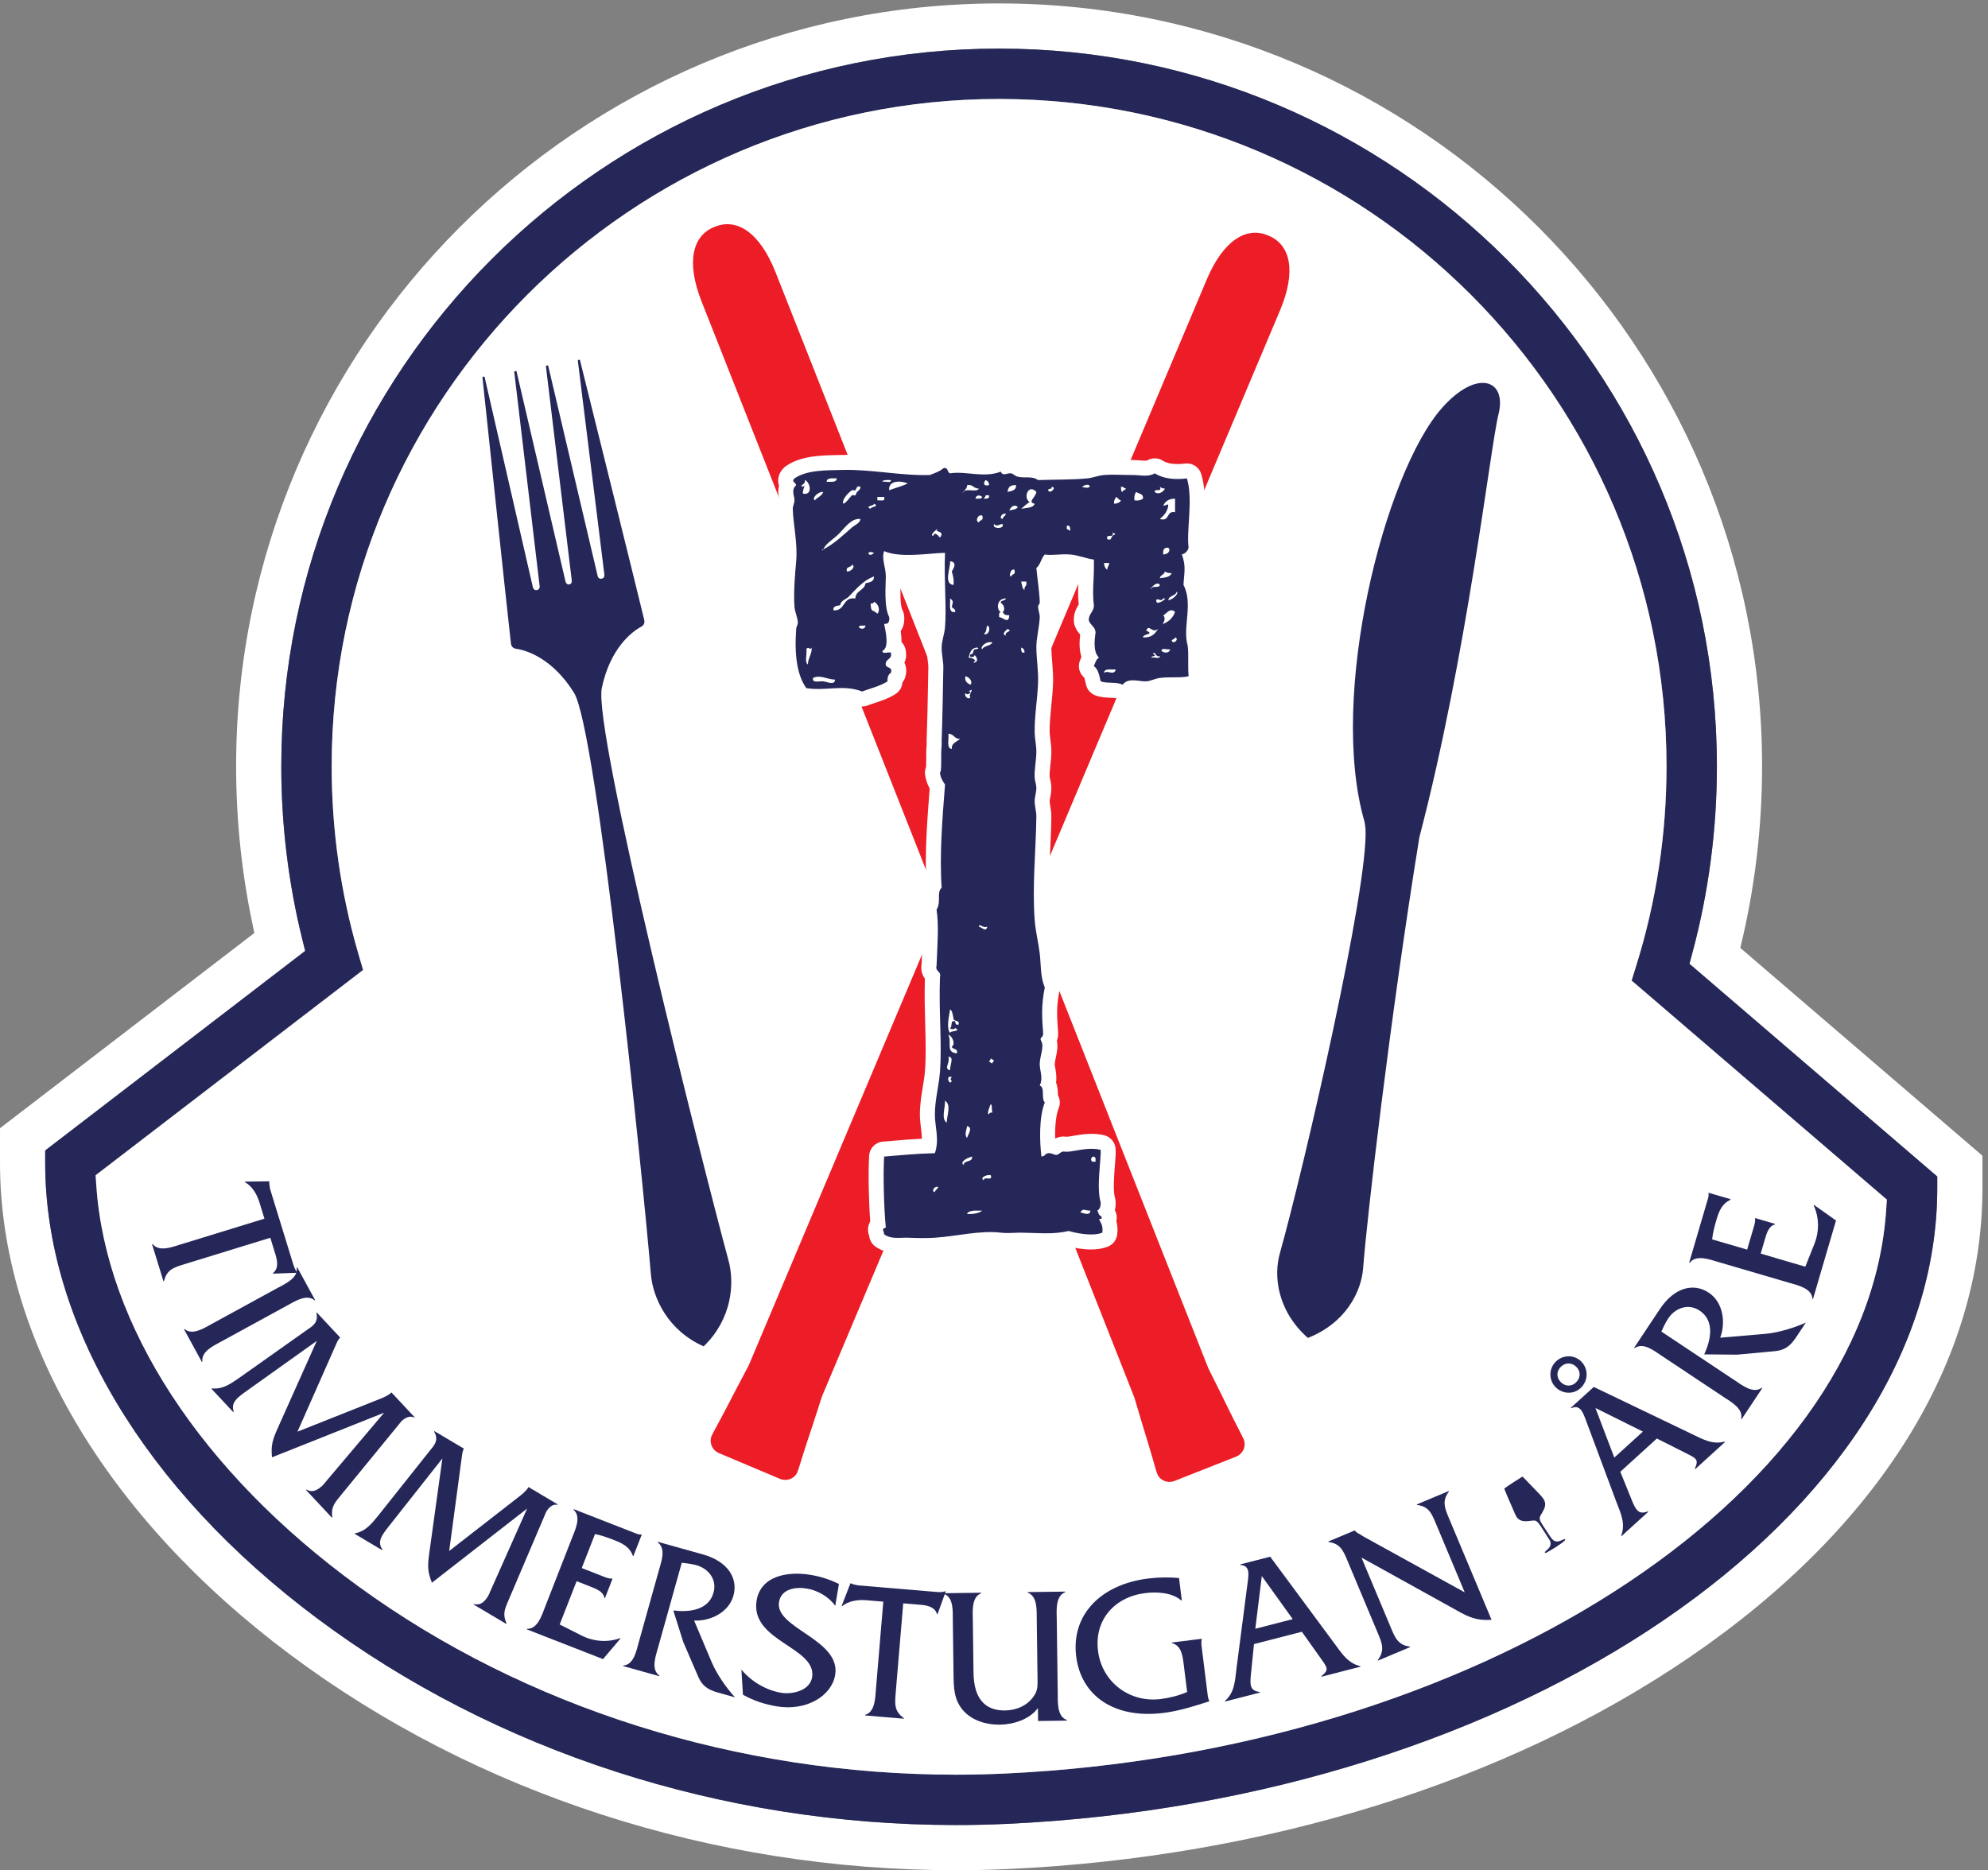
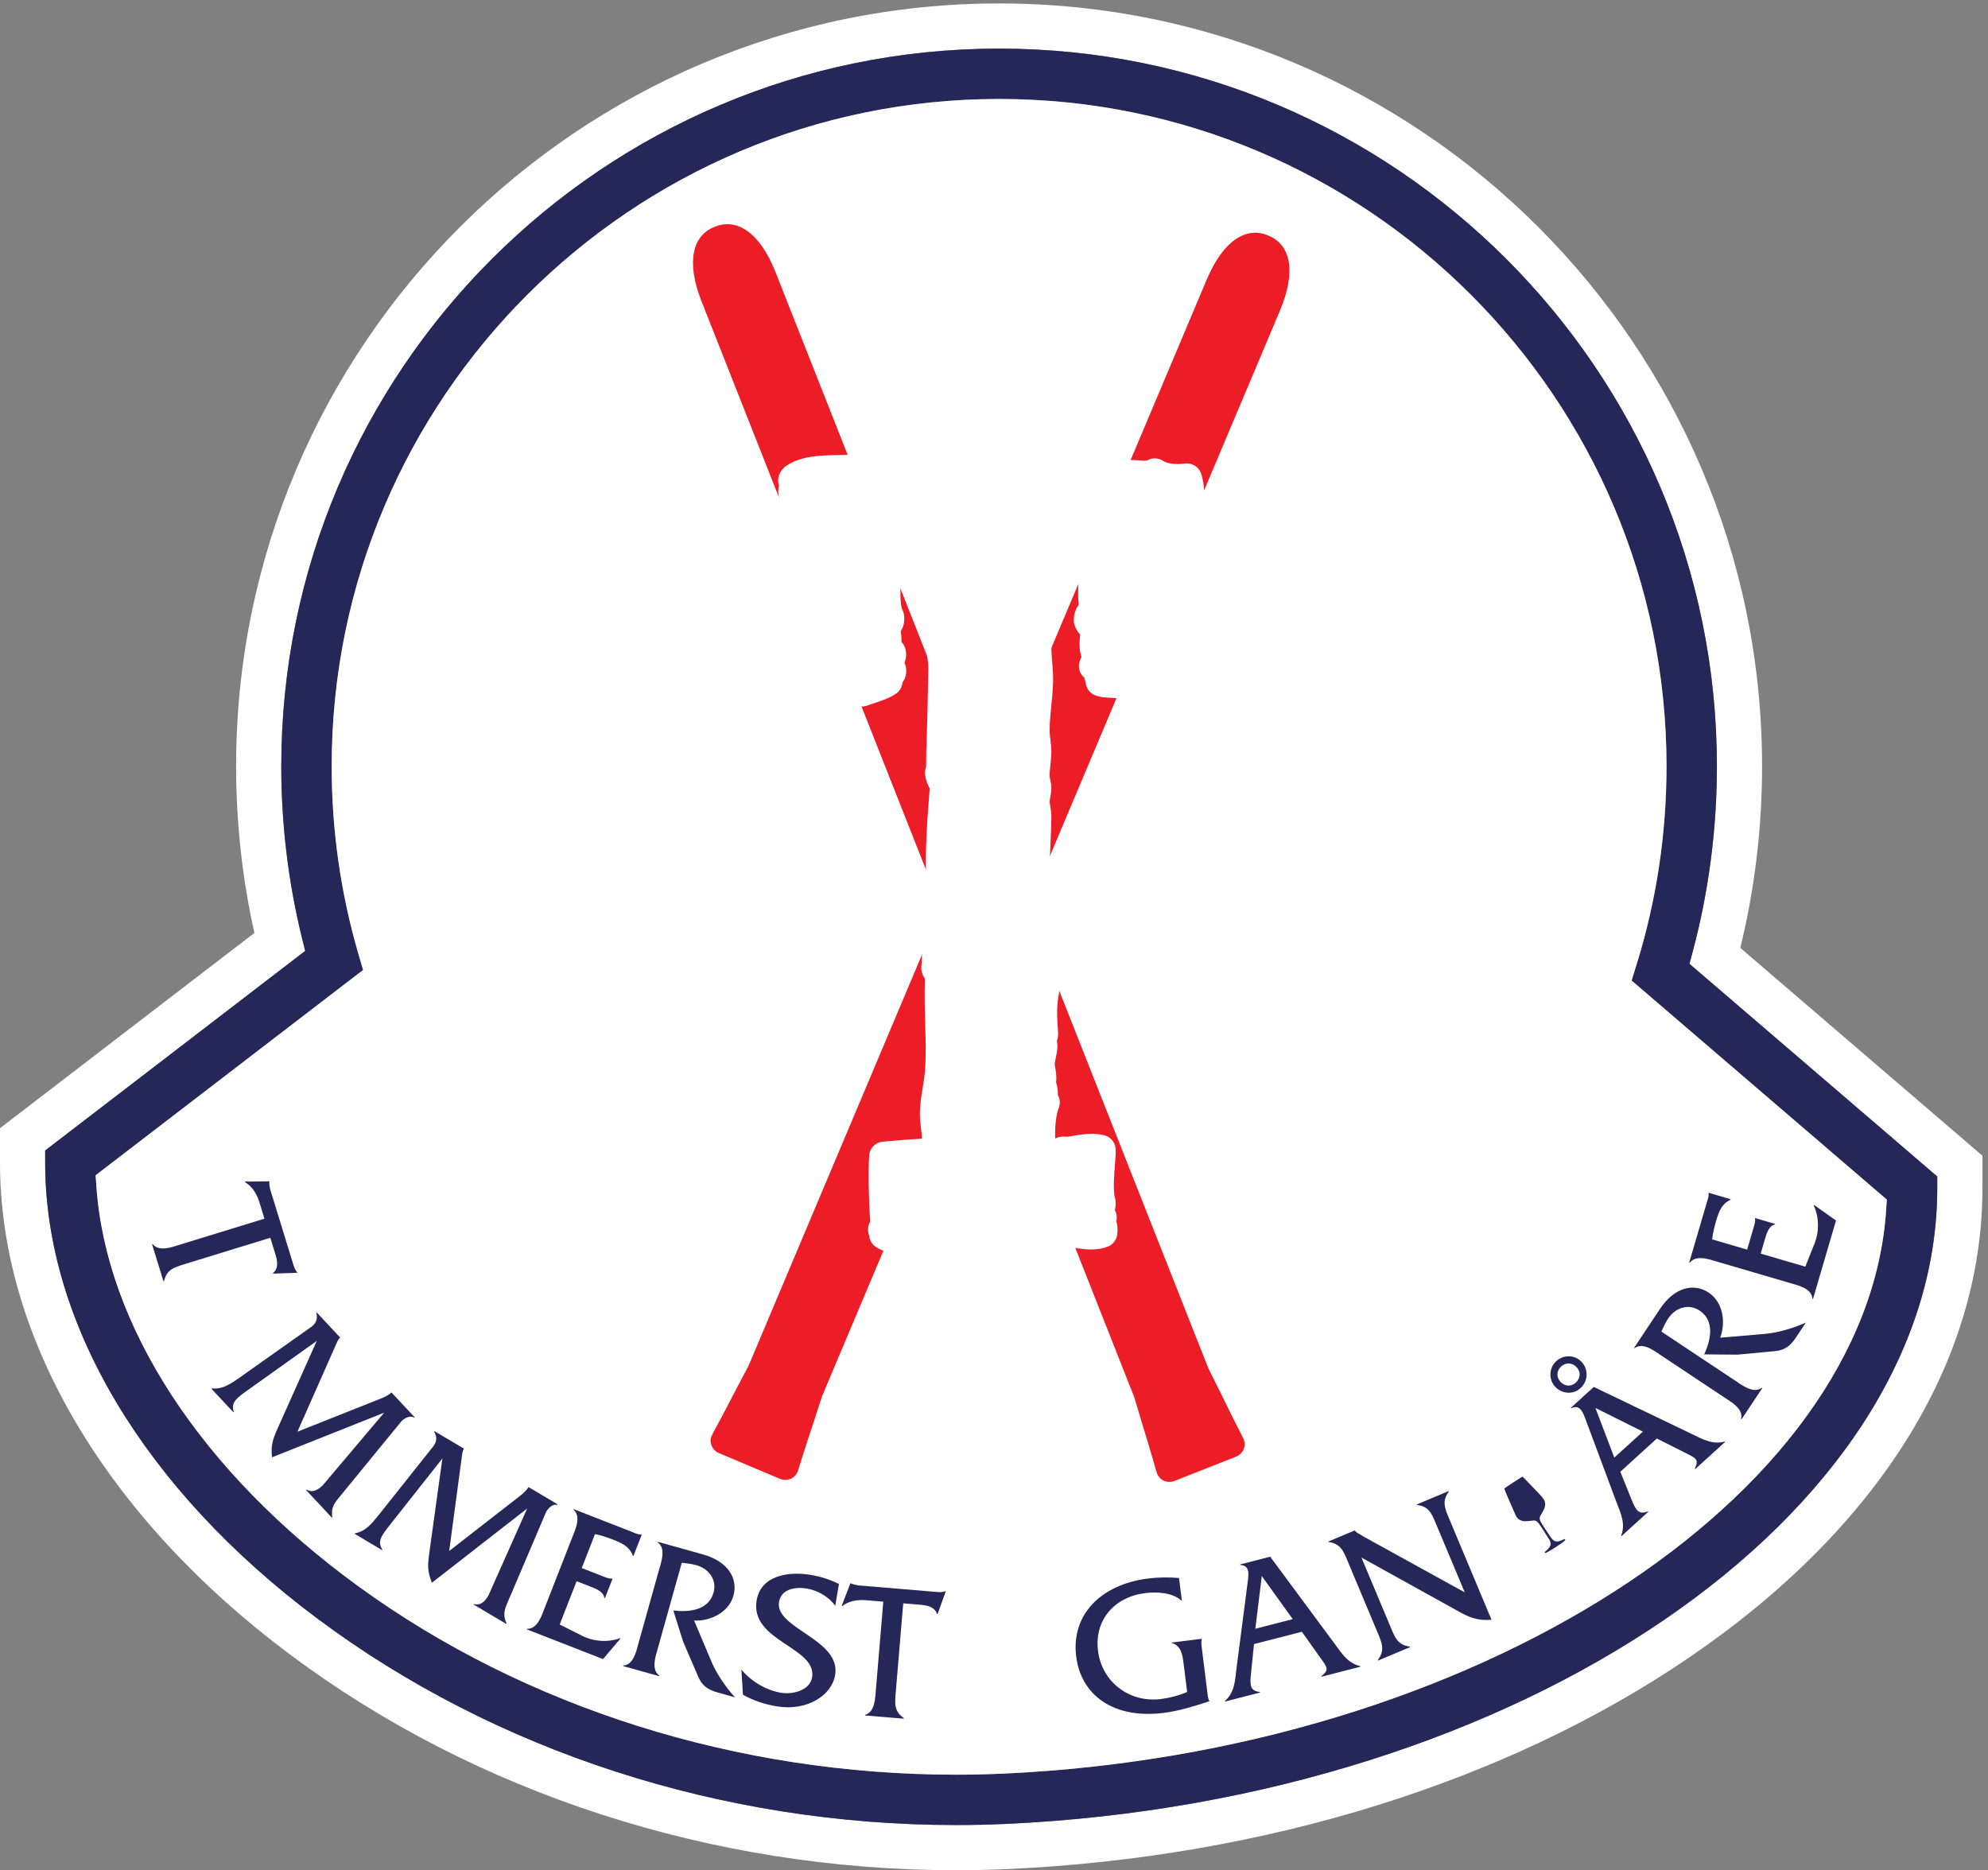
<svg xmlns="http://www.w3.org/2000/svg" width="100%" height="100%" viewBox="0 0 220 207" version="1.1" xml:space="preserve" style="fill-rule:evenodd;clip-rule:evenodd;stroke-linejoin:round;stroke-miterlimit:2;">
  <rect x="0" y="0" width="220" height="207" fill="#808080" stroke="none" />
  <g>
    <path d="M214.385,131.499c-0,36.188 -46.203,67.757 -102.997,70.373c-1.845,0.084 -3.727,0.128 -5.592,0.128c-25.864,0 -50.981,-8.13 -70.726,-22.893c-19.11,-14.287 -30.07,-32.656 -30.07,-50.395l0,-1.375l28.771,-22.086l-0.328,-1.327c-1.535,-6.22 -2.314,-12.649 -2.314,-19.11c-0,-43.799 35.634,-79.434 79.435,-79.434c43.799,0 79.434,35.635 79.434,79.434c0,6.985 -0.907,13.913 -2.696,20.593l-0.34,1.27l27.423,23.541l-0,1.281Zm3.257,-5.075l-25.053,-21.507c1.599,-6.549 2.409,-13.302 2.409,-20.103c0,-46.557 -37.877,-84.434 -84.434,-84.434c-46.558,0 -84.435,37.877 -84.435,84.434c-0,6.222 0.68,12.419 2.023,18.447l-26.197,20.11l-1.955,1.501l0,3.84c0,19.331 11.691,39.159 32.076,54.399c20.604,15.405 46.784,23.889 73.72,23.889c1.929,0 3.888,-0.045 5.821,-0.133c28.384,-1.308 55.156,-9.64 75.388,-23.464c20.881,-14.266 32.38,-32.7 32.38,-51.904l-0,-3.578l-1.743,-1.497Z" style="fill:#fff;fill-rule:nonzero;" />
    <path d="M208.737,133.814c-2.042,32.071 -45.827,60.105 -97.605,62.489c-1.752,0.082 -3.547,0.123 -5.336,0.123c-24.174,-0 -47.672,-7.412 -66.165,-20.869c-17.361,-12.633 -27.921,-28.802 -28.973,-44.36l-0.075,-1.117l29.598,-22.722l-0.534,-1.829c-1.953,-6.7 -2.943,-13.669 -2.943,-20.715c-0,-40.726 33.133,-73.859 73.86,-73.859c40.726,0 73.859,33.133 73.859,73.859c0,7.496 -1.116,14.886 -3.32,21.964l-0.544,1.75l28.244,24.245l-0.066,1.041Zm-21.775,-27.137l0.34,-1.27c1.789,-6.68 2.696,-13.608 2.696,-20.593c0,-43.799 -35.635,-79.434 -79.434,-79.434c-43.801,0 -79.435,35.635 -79.435,79.434c-0,6.461 0.779,12.89 2.314,19.11l0.328,1.327l-28.771,22.086l0,1.375c0,17.739 10.96,36.108 30.07,50.395c19.745,14.763 44.862,22.893 70.726,22.893c1.865,0 3.747,-0.044 5.592,-0.128c56.794,-2.616 102.997,-34.185 102.997,-70.373l-0,-1.281l-27.423,-23.541Z" style="fill:#262759;fill-rule:nonzero;" />
    <path d="M105.796,196.426c-24.174,-0 -47.672,-7.412 -66.165,-20.869c-17.361,-12.633 -27.921,-28.802 -28.973,-44.36l-0.075,-1.117l29.598,-22.722l-0.534,-1.829c-1.953,-6.7 -2.943,-13.669 -2.943,-20.715c-0,-40.726 33.133,-73.859 73.86,-73.859c40.726,0 73.859,33.133 73.859,73.859c0,7.496 -1.116,14.886 -3.32,21.964l-0.544,1.75l28.244,24.245l-0.066,1.041c-2.042,32.071 -45.827,60.105 -97.605,62.489c-1.752,0.082 -3.547,0.123 -5.336,0.123Z" style="fill:#fff;fill-rule:nonzero;" />
    <path d="M88.352,162.614l0.009,0.002c0.008,-0.026 0.762,-2.483 1.544,-4.794c-0.001,0.002 -0,0.004 -0,0.006l1.063,-3.285l50.674,-120.16c1.86,-4.409 1.133,-7.29 -1.214,-8.28c-0.017,-0.007 -0.035,-0.011 -0.052,-0.018c-0.003,-0.001 -0.006,-0.003 -0.009,-0.004c-0.003,-0.001 -0.006,-0.002 -0.009,-0.003c-0.017,-0.008 -0.032,-0.017 -0.049,-0.025c-2.348,-0.99 -4.918,0.501 -6.776,4.909l-50.676,120.161l-1.609,3.054c0.001,-0.001 0.002,-0.002 0.004,-0.004c-1.11,2.173 -2.342,4.427 -2.356,4.452l0.008,0.004l-0.146,0.277c-0.314,0.745 0.048,1.609 0.808,1.93l3.363,1.418l0.009,0.004l0.009,0.003l3.363,1.419c0.761,0.321 1.632,-0.023 1.946,-0.768l0.096,-0.298Z" style="fill:#ec1d26;fill-rule:nonzero;" />
    <path d="M137.497,159.034l0.007,-0.003c-0.013,-0.025 -1.193,-2.307 -2.252,-4.505c0.002,0.001 0.003,0.002 0.005,0.004l-1.54,-3.091l-47.888,-121.298c-1.757,-4.45 -4.291,-6 -6.662,-5.064c-0.017,0.007 -0.032,0.016 -0.049,0.023c-0.003,0.001 -0.006,0.002 -0.009,0.003c-0.003,0.002 -0.006,0.003 -0.009,0.005c-0.017,0.006 -0.035,0.01 -0.052,0.016c-2.371,0.936 -3.163,3.799 -1.406,8.249l47.888,121.298l0.987,3.309c-0,-0.002 0.001,-0.004 -0,-0.006c0.729,2.329 1.426,4.801 1.433,4.829l0.008,-0.003l0.09,0.3c0.297,0.752 1.159,1.116 1.928,0.813l3.395,-1.34l0.009,-0.004l0.009,-0.003l3.395,-1.341c0.767,-0.302 1.149,-1.158 0.852,-1.91l-0.139,-0.281Z" style="fill:#ec1d26;fill-rule:nonzero;" />
-     <path d="M150.85,140.36c0.408,-5.41 2.931,-27.377 6.226,-47.702c5.316,-20.314 7.85,-43.218 8.755,-46.81c0.97,-3.864 -2.407,-5.057 -6.267,-0.681c-6.367,7.216 -12.594,31.879 -8.566,45.767c0.047,0.32 0.092,0.455 0.111,0.755c0.389,6.313 -6.749,37.313 -9.479,47.045c-0.715,2.533 -0.258,6.38 3.103,9.349l0.004,0.001c4.174,-1.64 5.915,-5.099 6.113,-7.724Z" style="fill:#262759;fill-rule:nonzero;" />
-     <path d="M71.294,68.619c-0.881,-3.688 -7.118,-28.782 -7.118,-28.782l-0.127,-0.018l-0.108,0.059l2.943,23.736c0,-0 0.052,0.374 -0.311,0.439c-0.364,0.064 -0.434,-0.305 -0.434,-0.305l-5.478,-23.28l-0.133,-0.03l-0.118,0.074l2.863,23.733c-0,-0 0.058,0.379 -0.275,0.438c-0.333,0.059 -0.416,-0.315 -0.416,-0.315l-5.425,-23.282l-0.133,-0.021l-0.119,0.065l2.815,23.751c0,-0 0.049,0.371 -0.303,0.433c-0.353,0.063 -0.444,-0.305 -0.444,-0.305l-5.352,-23.311l-0.125,-0.019l-0.11,0.06c0,-0 2.722,25.714 3.156,29.481c0.04,0.357 0.262,0.544 0.604,0.593c1.168,0.164 4.036,1.104 6.365,4.848c2.519,3.84 7.607,53.565 8.518,64.368c0.227,2.685 1.913,6.246 5.84,7.988c3.095,-2.98 3.458,-6.902 2.752,-9.503c-2.839,-10.462 -15.069,-58.929 -14.015,-63.399c0.908,-4.314 3.283,-6.179 4.322,-6.732c0.306,-0.163 0.45,-0.415 0.366,-0.764Z" style="fill:#262759;fill-rule:nonzero;" />
    <path d="M102.188,137.864c-0.57,-0 -1.151,-0.019 -1.756,-0.04l-0.14,-0.002c-0.14,-0 -0.283,0.005 -0.428,0.011c-0.17,0.006 -0.34,0.011 -0.512,0.011c-0.572,0 -1.316,-0.062 -1.995,-0.549c-0.206,-0.148 -0.332,-0.38 -0.345,-0.633c-0.002,-0.03 -0.012,-0.063 -0.035,-0.126c-0.053,-0.15 -0.177,-0.5 0.015,-0.877c0.046,-0.09 0.101,-0.165 0.162,-0.23c-0.188,-2.288 -0.255,-5.627 -0.142,-7.469c0.026,-0.413 0.351,-0.744 0.763,-0.777l1.097,-0.09c1.18,-0.102 2.499,-0.214 3.937,-0.268c0.107,-0.653 0.024,-1.323 -0.063,-2.023c-0.059,-0.479 -0.121,-0.976 -0.119,-1.474c0.003,-1.004 0.158,-1.943 0.308,-2.85c0.107,-0.649 0.208,-1.262 0.255,-1.889c0.126,-1.662 0.078,-3.386 0.027,-5.212c-0.046,-1.646 -0.093,-3.349 -0.028,-5.236c0.001,-0.03 0.003,-0.06 0.007,-0.089c-0.221,-0.237 -0.511,-0.63 -0.379,-1.299c0.016,-0.397 0.035,-0.797 0.053,-1.197c0.083,-1.739 0.161,-3.381 -0.047,-4.749c-0.03,-0.201 0.013,-0.406 0.124,-0.576c0.133,-0.205 0.132,-0.503 0.13,-0.848c-0.002,-0.409 -0.004,-0.936 0.28,-1.398c-0.205,-3.424 0.076,-7.076 0.348,-10.611l0.025,-0.314c-0.241,-0.372 -0.463,-0.831 -0.536,-1.441c-0.022,-0.181 0.017,-0.362 0.106,-0.516c0.028,-0.203 0.027,-0.678 0.026,-1.036c-0.001,-0.527 -0.002,-1.125 0.054,-1.633c0.005,-0.067 -0.001,-0.227 -0.002,-0.333c-0.002,-0.086 -0.002,-0.152 -0.002,-0.172c0.074,-1.932 0.111,-3.975 0.149,-6.065l0.038,-1.966c0.006,-0.302 -0.04,-0.646 -0.088,-1.011c-0.053,-0.404 -0.108,-0.822 -0.099,-1.236c0.011,-0.507 0.112,-0.949 0.21,-1.377c0.072,-0.316 0.14,-0.615 0.167,-0.923c0.092,-1.064 0.055,-2.399 0.015,-3.813c-0.031,-1.073 -0.064,-2.261 -0.044,-3.475c-0.193,0.015 -0.395,0.032 -0.604,0.049c-0.799,0.066 -1.703,0.14 -2.592,0.14c-0.729,-0 -1.361,-0.052 -1.91,-0.157c0.021,0.124 0.047,0.253 0.073,0.384c0.078,0.4 0.167,0.853 0.166,1.331c0,0.195 -0.009,0.435 -0.018,0.705c-0.034,0.99 -0.091,2.645 0.3,3.405c0.047,0.09 0.077,0.189 0.088,0.291c0.022,0.201 0.088,0.816 -0.32,1.27c-0.033,0.036 -0.07,0.073 -0.114,0.111c0.113,0.624 0.193,1.292 0.109,1.87c0.251,0.102 0.436,0.321 0.497,0.586c0.151,0.676 -0.086,1.093 -0.318,1.344c0.478,0.439 0.405,0.996 0.299,1.332c-0.058,0.187 -0.181,0.347 -0.346,0.452c0.011,0.012 0.002,0.075 0.009,0.187c0.017,0.294 -0.123,0.577 -0.369,0.74c-0.646,0.429 -1.402,0.678 -2.134,0.919c-0.283,0.093 -0.566,0.186 -0.838,0.289c-0.095,0.036 -0.195,0.054 -0.295,0.054c-0.101,0 -0.202,-0.019 -0.298,-0.056c-0.589,-0.227 -1.203,-0.328 -1.988,-0.328c-0.41,0 -0.818,0.026 -1.228,0.051c-0.45,0.029 -0.904,0.056 -1.365,0.056c-0.521,-0 -0.989,-0.036 -1.434,-0.109c-0.215,-0.035 -0.409,-0.155 -0.537,-0.332c-1.089,-1.507 -1.507,-3.828 -1.278,-7.096c0.017,-0.243 0.093,-0.439 0.148,-0.583c0.015,-0.04 0.033,-0.079 0.042,-0.12c-0.015,-0.11 -0.084,-0.347 -0.158,-0.598c-0.09,-0.307 -0.192,-0.655 -0.219,-1.012c-0.126,-1.679 0.063,-3.792 0.188,-5.189c0.102,-1.137 -0.041,-2.335 -0.179,-3.494c-0.093,-0.775 -0.18,-1.506 -0.198,-2.215c-0.007,-0.284 0.066,-0.524 0.125,-0.717c0.029,-0.094 0.061,-0.201 0.062,-0.252c0.001,-0.052 -0.025,-0.177 -0.047,-0.278c-0.069,-0.326 -0.18,-0.852 0.049,-1.383c-0.082,-0.132 -0.145,-0.297 -0.148,-0.501c-0.005,-0.445 0.288,-0.743 0.384,-0.841c0.037,-0.037 0.077,-0.07 0.12,-0.1c1.44,-0.994 3.487,-1.036 5.133,-1.07c0,-0 0.952,-0.021 1.15,-0.021c1.471,0 2.939,0.148 4.357,0.292c1.389,0.14 2.826,0.286 4.236,0.286c0.136,0 0.271,-0.002 0.407,-0.004l0.094,-0.037c0.406,-0.155 0.788,-0.3 1.011,-0.502c0.096,-0.087 0.212,-0.151 0.337,-0.185c0.138,-0.038 0.266,-0.056 0.392,-0.056c0.415,-0 0.736,0.182 0.957,0.541c0.143,-0.008 0.291,-0.013 0.446,-0.013c0.498,-0 1.004,0.048 1.493,0.094c0.473,0.044 0.963,0.091 1.429,0.091c0.62,0 1.118,-0.081 1.566,-0.256c0.097,-0.037 0.198,-0.056 0.3,-0.056c0.116,-0 0.232,0.025 0.339,0.073c0.092,0.041 0.175,0.098 0.245,0.167c0.129,-0.03 0.281,-0.06 0.451,-0.06c0.049,0 0.188,0.012 0.237,0.021c0.332,0.061 0.546,0.214 0.686,0.316c0.073,0.052 0.091,0.064 0.107,0.067c0.208,0.05 0.446,0.05 0.698,0.05c0.474,-0 1.03,-0 1.578,0.294c0.603,-0.021 1.193,-0.03 1.774,-0.039c1.165,-0.018 2.265,-0.034 3.355,-0.137c0.233,-0.021 0.485,-0.087 0.752,-0.156c0.332,-0.086 0.709,-0.185 1.13,-0.218c0.355,-0.03 0.717,-0.04 1.081,-0.04c0.35,0 0.701,0.009 1.054,0.019c0.34,0.009 0.679,0.018 1.019,0.018l0.117,-0c0.24,-0 0.482,0.018 0.725,0.038c0.198,0.016 0.397,0.034 0.592,0.034c0.297,0 0.504,-0.044 0.669,-0.143c0.131,-0.078 0.278,-0.117 0.425,-0.117c0.156,0 0.311,0.044 0.448,0.132c0.508,0.326 1.226,0.498 2.075,0.498c0.308,-0 0.619,-0.022 0.928,-0.061c0.035,-0.005 0.071,-0.007 0.106,-0.007c0.359,0 0.683,0.233 0.791,0.583c0.471,1.513 0.354,3.42 0.25,5.101c-0.063,1.04 -0.124,2.023 -0.032,2.71c0.015,0.113 0.007,0.227 -0.024,0.336c-0.105,0.368 -0.295,0.676 -0.557,0.909c0.209,0.855 0.145,1.538 0.083,2.202c-0.018,0.196 -0.037,0.396 -0.049,0.608c0.614,1.357 0.485,2.801 0.369,4.082c-0.073,0.814 -0.143,1.585 -0.025,2.254c0.18,0.592 0.175,1.342 0.169,2.206c-0.004,0.552 -0.009,1.124 0.038,1.668c0.036,0.413 -0.238,0.788 -0.642,0.88c-0.598,0.137 -1.229,0.138 -1.839,0.139c-0.467,0.001 -0.952,0.001 -1.422,0.062c-0.173,0.023 -0.349,0.08 -0.551,0.148c-0.279,0.092 -0.597,0.197 -0.981,0.23c-0.06,0.005 -0.189,0.008 -0.19,0.008c-0.202,-0 -0.439,-0.028 -0.691,-0.059c-0.213,-0.027 -0.441,-0.057 -0.663,-0.057c-0.374,-0 -0.44,0.093 -0.472,0.138c-0.16,0.225 -0.415,0.347 -0.676,0.347c-0.137,-0 -0.275,-0.033 -0.402,-0.104c-0.148,-0.082 -0.588,-0.1 -0.91,-0.113c-0.483,-0.019 -0.982,-0.039 -1.426,-0.216c-0.256,-0.101 -0.445,-0.322 -0.504,-0.591l-0.03,-0.131c-0.09,-0.412 -0.203,-0.927 -0.383,-1.052c-0.325,-0.226 -0.446,-0.65 -0.287,-1.012l0.076,-0.191c0.056,-0.146 0.12,-0.313 0.212,-0.48c-0.409,-0.896 -0.268,-2.009 -0.185,-2.672l0.007,-0.055c-0.017,-0.045 -0.06,-0.1 -0.179,-0.234c-0.168,-0.188 -0.397,-0.446 -0.522,-0.84c-0.023,-0.07 -0.036,-0.143 -0.039,-0.217c-0.028,-0.658 0.236,-1.07 0.41,-1.342c0.128,-0.199 0.153,-0.249 0.151,-0.363c-0.126,-0.986 -0.088,-1.793 -0.044,-2.728c0.023,-0.484 0.048,-1.017 0.05,-1.65c-0.166,-0.041 -0.337,-0.088 -0.511,-0.136c-0.457,-0.125 -0.929,-0.255 -1.351,-0.288c-0.161,-0.013 -0.321,-0.018 -0.476,-0.018c-0.301,-0 -0.59,0.018 -0.865,0.034c-0.281,0.017 -0.549,0.032 -0.802,0.032c-0.063,-0 -0.125,-0.001 -0.184,-0.003c-0.028,0.057 -0.054,0.117 -0.081,0.177c-0.104,0.229 -0.223,0.495 -0.409,0.741c0.034,0.303 0.072,0.621 0.111,0.945c0.1,0.837 0.204,1.701 0.23,2.478c0.012,0.32 -0.086,0.55 -0.168,0.694c0.014,0.073 0.034,0.158 0.052,0.233c0.06,0.248 0.127,0.53 0.116,0.818c-0.02,0.576 -0.111,1.147 -0.198,1.698c-0.092,0.583 -0.18,1.133 -0.176,1.632c0.006,0.578 0.052,1.135 0.097,1.685c0.06,0.735 0.123,1.494 0.091,2.287c-0.033,0.8 -0.111,1.594 -0.187,2.362c-0.102,1.05 -0.2,2.041 -0.187,3.021c0.005,0.32 0.047,0.644 0.088,0.967c0.052,0.421 0.107,0.856 0.098,1.306c-0.008,0.448 -0.055,0.882 -0.102,1.31c-0.056,0.503 -0.108,0.977 -0.085,1.44c0.006,0.105 0.04,0.236 0.07,0.37c0.056,0.249 0.118,0.53 0.117,0.797c-0.001,0.351 -0.059,0.652 -0.111,0.917c-0.042,0.213 -0.078,0.397 -0.075,0.564c0.004,0.244 0.046,0.475 0.084,0.704c0.052,0.316 0.108,0.643 0.102,1.007c-0.018,1.333 -0.079,2.657 -0.139,3.977c-0.118,2.54 -0.228,4.939 -0.049,7.368c0.05,0.679 0.168,1.342 0.294,2.044c0.096,0.544 0.194,1.093 0.262,1.66c0.046,0.375 0.07,0.758 0.093,1.144c0.052,0.855 0.101,1.663 0.407,2.37c0.069,0.157 0.086,0.332 0.051,0.5c-0.383,1.834 -0.289,3.162 -0.189,4.569l0.017,0.257c0.028,0.382 -0.07,0.652 -0.185,0.837c0.198,0.593 0.067,1.206 -0.05,1.757c-0.063,0.295 -0.128,0.602 -0.138,0.866c-0.007,0.167 0.032,0.386 0.073,0.618c0.075,0.424 0.17,0.966 0.044,1.559c0.216,0.39 0.228,0.869 0.236,1.181c0.003,0.122 0.007,0.297 0.022,0.388c0.191,0.232 0.242,0.553 0.127,0.837c-0.432,1.07 -0.522,2.864 -0.422,4.474c0.046,-0.003 0.094,-0.005 0.116,-0.005c0.295,0 0.542,0.087 0.723,0.154c0.177,-0.13 0.408,-0.269 0.737,-0.323c0.046,-0.008 0.092,-0.012 0.137,-0.012c0.057,0 0.111,0.006 0.165,0.016c0.046,0.004 0.116,0.007 0.196,0.007c0.086,-0 0.184,-0.003 0.279,-0.015c0.199,-0.028 0.41,-0.064 0.628,-0.101c0.55,-0.096 1.174,-0.203 1.841,-0.203c0.425,-0 0.816,0.043 1.196,0.132c0.351,0.081 0.609,0.38 0.64,0.739c0.031,0.379 -0.015,0.957 -0.074,1.69c-0.101,1.27 -0.241,3.009 0.04,3.94c0.019,0.061 0.031,0.125 0.034,0.189c0.027,0.442 -0.05,0.78 -0.172,1.038c0.423,0.503 0.296,0.953 0.218,1.126c-0.002,0.004 -0.004,0.009 -0.006,0.014c0.134,0.343 0.227,0.778 0.139,1.364c-0.043,0.289 -0.234,0.535 -0.504,0.645c-0.426,0.176 -0.951,0.266 -1.56,0.266c-0.898,0 -1.831,-0.187 -2.514,-0.365c-0.733,0.16 -1.504,0.233 -2.464,0.233c-0.475,-0 -0.956,-0.018 -1.45,-0.035c-0.429,-0.016 -0.867,-0.032 -1.32,-0.037l-0.013,0c-0.28,0 -0.492,0.01 -0.707,0.02c-0.246,0.011 -0.494,0.021 -0.752,0.021c-0.273,0 -0.556,-0.011 -0.858,-0.045c-0.369,-0.041 -0.737,-0.058 -1.105,-0.058c-1.103,-0 -2.21,0.153 -3.381,0.316c-0.862,0.12 -1.753,0.244 -2.666,0.307c-0.438,0.029 -0.879,0.041 -1.325,0.041Z" style="fill:#fff;" />
    <path d="M104.565,50.142c-0.198,-0 -0.403,0.028 -0.61,0.085c-0.251,0.068 -0.483,0.195 -0.676,0.37c-0.102,0.092 -0.442,0.225 -0.708,0.326c-0.083,0.001 -0.165,0.002 -0.247,0.002c-1.369,0 -2.721,-0.137 -4.152,-0.282c-1.439,-0.145 -2.927,-0.296 -4.44,-0.296c-0.206,0 -0.412,0.003 -0.619,0.009l-0.547,0.013c-1.757,0.035 -3.944,0.08 -5.589,1.216c-0.086,0.06 -0.166,0.127 -0.239,0.201c-0.42,0.426 -0.63,0.908 -0.623,1.433c0.002,0.202 0.037,0.383 0.089,0.542c-0.155,0.637 -0.034,1.214 0.028,1.503c0.005,0.026 0.011,0.05 0.016,0.075c-0.005,0.014 -0.009,0.027 -0.013,0.041c-0.068,0.224 -0.171,0.562 -0.161,0.98c0.018,0.748 0.112,1.534 0.203,2.294c0.133,1.116 0.271,2.27 0.177,3.32c-0.127,1.426 -0.32,3.581 -0.189,5.327c0.033,0.443 0.149,0.836 0.25,1.183c0.028,0.093 0.063,0.214 0.089,0.316c-0.061,0.172 -0.132,0.408 -0.152,0.694c-0.244,3.469 0.225,5.968 1.433,7.639c0.256,0.355 0.643,0.594 1.075,0.665c0.489,0.081 1.001,0.12 1.567,0.12c0.496,-0 0.965,-0.029 1.417,-0.057c0.412,-0.026 0.801,-0.05 1.176,-0.05c0.679,0 1.201,0.084 1.691,0.273c0.192,0.074 0.394,0.111 0.596,0.111c0.2,0 0.399,-0.036 0.589,-0.108c0.262,-0.1 0.533,-0.189 0.805,-0.278c0.747,-0.246 1.594,-0.524 2.332,-1.015c0.431,-0.286 0.7,-0.755 0.736,-1.263c0.136,-0.163 0.239,-0.353 0.304,-0.559c0.158,-0.506 0.173,-1.101 -0.086,-1.626c0.204,-0.446 0.243,-0.939 0.121,-1.48c-0.07,-0.312 -0.228,-0.591 -0.447,-0.81c0.009,-0.41 -0.029,-0.824 -0.085,-1.211c0.323,-0.458 0.45,-1.036 0.376,-1.723c-0.022,-0.203 -0.081,-0.401 -0.175,-0.583c-0.293,-0.567 -0.236,-2.208 -0.209,-2.996c0.01,-0.28 0.018,-0.529 0.019,-0.732c-0,-0.266 -0.021,-0.518 -0.054,-0.756c0.282,0.018 0.58,0.027 0.895,0.027c0.811,0 1.623,-0.059 2.361,-0.119c0.002,0.909 0.027,1.788 0.05,2.602c0.039,1.388 0.076,2.699 -0.013,3.714c-0.021,0.251 -0.081,0.51 -0.149,0.811c-0.102,0.446 -0.218,0.952 -0.231,1.542c-0.01,0.478 0.052,0.948 0.107,1.363c0.044,0.333 0.085,0.647 0.08,0.886l-0.037,1.968c-0.039,2.123 -0.075,4.127 -0.149,6.051c-0.001,0.023 -0.002,0.107 0.001,0.218c0.001,0.078 0.005,0.189 0.003,0.267c-0.057,0.542 -0.055,1.148 -0.054,1.684c0,0.252 0.001,0.606 -0.01,0.812c-0.109,0.26 -0.151,0.548 -0.117,0.837c0.076,0.634 0.282,1.139 0.512,1.544l-0.004,0.053c-0.268,3.481 -0.545,7.074 -0.363,10.482c-0.272,0.584 -0.269,1.181 -0.267,1.589c0,0.137 0.001,0.34 -0.015,0.423c-0.208,0.335 -0.289,0.732 -0.23,1.122c0.196,1.287 0.119,2.89 0.039,4.588c-0.018,0.381 -0.036,0.762 -0.051,1.142c-0.106,0.613 0.015,1.171 0.362,1.665c-0.056,1.828 -0.01,3.477 0.035,5.074c0.05,1.804 0.098,3.508 -0.025,5.126c-0.045,0.591 -0.143,1.186 -0.247,1.817c-0.155,0.94 -0.315,1.912 -0.319,2.982c-0.002,0.551 0.063,1.073 0.126,1.578c0.049,0.401 0.096,0.775 0.105,1.127c-1.165,0.06 -2.243,0.152 -3.225,0.236c-0.379,0.032 -0.743,0.063 -1.093,0.091c-0.824,0.064 -1.475,0.726 -1.526,1.551c-0.111,1.793 -0.053,4.975 0.12,7.281c-0.018,0.03 -0.035,0.061 -0.051,0.093c-0.347,0.682 -0.139,1.302 -0.062,1.519c0.051,0.467 0.298,0.893 0.683,1.169c0.881,0.631 1.836,0.704 2.479,0.704c0.181,0 0.361,-0.006 0.54,-0.012c0.134,-0.005 0.267,-0.011 0.396,-0.011l0.114,0.002c0.616,0.022 1.208,0.041 1.788,0.041c0.502,0 0.953,-0.014 1.379,-0.044c0.94,-0.064 1.846,-0.19 2.721,-0.312c1.142,-0.158 2.22,-0.308 3.267,-0.308c0.36,-0 0.692,0.017 1.015,0.053c0.304,0.033 0.614,0.05 0.949,0.05c0.271,0 0.531,-0.011 0.788,-0.022c0.206,-0.009 0.41,-0.018 0.618,-0.018l0.059,0c0.448,0.004 0.88,0.02 1.303,0.035c0.502,0.018 0.991,0.035 1.474,0.035c0.939,0 1.713,-0.066 2.447,-0.211c0.711,0.175 1.631,0.343 2.533,0.343c0.717,-0 1.348,-0.11 1.875,-0.327c0.54,-0.222 0.923,-0.712 1.009,-1.29c0.091,-0.61 0.028,-1.103 -0.088,-1.499c0.067,-0.306 0.085,-0.756 -0.166,-1.242c0.07,-0.279 0.105,-0.601 0.082,-0.973c-0.007,-0.129 -0.03,-0.256 -0.068,-0.38c-0.235,-0.78 -0.093,-2.566 -0.007,-3.633c0.064,-0.801 0.11,-1.38 0.073,-1.827c-0.06,-0.718 -0.577,-1.316 -1.279,-1.478c-0.442,-0.103 -0.894,-0.152 -1.382,-0.152c-0.738,-0.001 -1.398,0.113 -1.981,0.214c-0.208,0.035 -0.408,0.07 -0.6,0.096c-0.058,0.008 -0.117,0.009 -0.169,0.009c-0.034,0 -0.066,-0.001 -0.092,-0.002c-0.087,-0.014 -0.177,-0.022 -0.267,-0.022c-0.091,0 -0.183,0.008 -0.275,0.023c-0.253,0.042 -0.466,0.117 -0.642,0.2c-0.029,-1.274 0.075,-2.579 0.395,-3.37c0.191,-0.473 0.151,-0.997 -0.088,-1.427c-0.001,-0.043 -0.001,-0.086 -0.002,-0.129c-0.007,-0.275 -0.019,-0.775 -0.204,-1.268c0.083,-0.629 -0.015,-1.182 -0.087,-1.595c-0.029,-0.162 -0.065,-0.364 -0.061,-0.444c0.007,-0.193 0.065,-0.464 0.12,-0.726c0.116,-0.546 0.253,-1.191 0.121,-1.855c0.111,-0.296 0.155,-0.619 0.13,-0.968l-0.018,-0.253c-0.1,-1.407 -0.186,-2.623 0.174,-4.345c0.071,-0.336 0.035,-0.685 -0.102,-1c-0.248,-0.573 -0.293,-1.309 -0.339,-2.089c-0.024,-0.386 -0.048,-0.786 -0.097,-1.195c-0.073,-0.597 -0.174,-1.16 -0.271,-1.704c-0.122,-0.681 -0.236,-1.324 -0.283,-1.96c-0.174,-2.381 -0.065,-4.757 0.05,-7.273c0.06,-1.303 0.122,-2.651 0.141,-4c0.007,-0.44 -0.058,-0.822 -0.114,-1.158c-0.038,-0.224 -0.07,-0.417 -0.073,-0.576c-0.001,-0.082 0.029,-0.233 0.06,-0.394c0.056,-0.286 0.126,-0.642 0.127,-1.071c0.002,-0.363 -0.076,-0.708 -0.138,-0.985c-0.02,-0.091 -0.043,-0.18 -0.053,-0.257c-0.017,-0.366 0.032,-0.808 0.083,-1.276c0.049,-0.438 0.099,-0.89 0.108,-1.389c0.01,-0.509 -0.052,-0.996 -0.106,-1.425c-0.04,-0.317 -0.077,-0.617 -0.081,-0.874c-0.012,-0.933 0.083,-1.901 0.184,-2.926c0.077,-0.781 0.156,-1.588 0.189,-2.413c0.034,-0.843 -0.03,-1.627 -0.092,-2.385c-0.046,-0.559 -0.089,-1.088 -0.094,-1.627c-0.003,-0.43 0.079,-0.949 0.166,-1.497c0.091,-0.575 0.185,-1.17 0.208,-1.799c0.013,-0.377 -0.061,-0.712 -0.127,-0.988c0.079,-0.213 0.138,-0.484 0.127,-0.812c-0.028,-0.813 -0.134,-1.695 -0.237,-2.549c-0.026,-0.217 -0.051,-0.431 -0.075,-0.639c0.061,-0.103 0.115,-0.204 0.162,-0.299c0.163,-0.007 0.332,-0.016 0.505,-0.027c0.259,-0.015 0.532,-0.032 0.816,-0.032c0.134,0 0.27,0.004 0.409,0.015c0.314,0.025 0.704,0.126 1.089,0.231c-0.01,0.346 -0.025,0.664 -0.039,0.978c-0.041,0.856 -0.079,1.668 0.024,2.68c-0.001,0.001 -0.001,0.002 -0.002,0.003c-0.202,0.315 -0.578,0.903 -0.54,1.822c0.006,0.148 0.032,0.295 0.077,0.436c0.16,0.5 0.433,0.842 0.627,1.063c-0.078,0.669 -0.142,1.592 0.139,2.459c-0.032,0.076 -0.059,0.146 -0.082,0.208c-0.021,0.053 -0.041,0.107 -0.063,0.158c-0.296,0.679 -0.103,1.466 0.456,1.934c0.056,0.141 0.12,0.434 0.165,0.637l0.03,0.136c0.119,0.537 0.497,0.98 1.008,1.182c0.576,0.228 1.172,0.252 1.699,0.273c0.195,0.008 0.484,0.019 0.608,0.045c0.235,0.117 0.487,0.173 0.737,0.173c0.433,-0 0.858,-0.169 1.174,-0.486c0.15,0.003 0.344,0.027 0.533,0.051c0.256,0.032 0.52,0.065 0.796,0.065c0.091,0 0.178,-0.003 0.261,-0.011c0.48,-0.041 0.863,-0.167 1.17,-0.269c0.161,-0.054 0.303,-0.1 0.398,-0.113c0.416,-0.053 0.852,-0.054 1.313,-0.055c0.657,-0.001 1.336,-0.002 2.026,-0.16c0.806,-0.184 1.354,-0.935 1.283,-1.759c-0.044,-0.506 -0.04,-1.058 -0.036,-1.591c0.006,-0.87 0.012,-1.695 -0.188,-2.398c-0.089,-0.554 -0.025,-1.255 0.041,-1.994c0.12,-1.327 0.254,-2.816 -0.354,-4.302c0.01,-0.132 0.022,-0.26 0.034,-0.386c0.056,-0.598 0.117,-1.25 -0.012,-2.034c0.204,-0.269 0.359,-0.58 0.457,-0.924c0.063,-0.219 0.08,-0.449 0.049,-0.675c-0.081,-0.607 -0.023,-1.55 0.039,-2.549c0.107,-1.753 0.23,-3.74 -0.286,-5.398c-0.218,-0.701 -0.866,-1.167 -1.584,-1.167c-0.07,0 -0.141,0.005 -0.212,0.014c-0.284,0.036 -0.56,0.055 -0.822,0.055c-0.69,0 -1.252,-0.127 -1.627,-0.367c-0.272,-0.175 -0.584,-0.263 -0.896,-0.263c-0.293,-0 -0.587,0.077 -0.848,0.233c-0.001,-0 -0.05,0.026 -0.246,0.026c-0.174,-0 -0.35,-0.016 -0.525,-0.03c-0.266,-0.022 -0.531,-0.042 -0.793,-0.042l-0.121,0c-0.332,0 -0.665,-0.009 -0.997,-0.017c-0.359,-0.01 -0.717,-0.019 -1.073,-0.019c-0.427,-0 -0.802,0.014 -1.147,0.042c-0.491,0.039 -0.924,0.152 -1.271,0.242c-0.244,0.063 -0.455,0.118 -0.622,0.134c-1.056,0.099 -2.14,0.115 -3.288,0.133c-0.52,0.008 -1.048,0.016 -1.585,0.032c-0.657,-0.288 -1.291,-0.288 -1.745,-0.288c-0.147,-0 -0.289,-0 -0.399,-0.009c-0.209,-0.145 -0.52,-0.331 -0.952,-0.41c-0.126,-0.023 -0.256,-0.035 -0.387,-0.035c-0.091,0 -0.177,0.006 -0.257,0.014c-0.033,-0.017 -0.066,-0.033 -0.1,-0.048c-0.215,-0.097 -0.446,-0.145 -0.678,-0.145c-0.203,-0 -0.407,0.037 -0.601,0.112c-0.349,0.136 -0.75,0.199 -1.264,0.199c-0.428,0 -0.877,-0.042 -1.352,-0.087c-0.508,-0.048 -1.033,-0.098 -1.571,-0.098l-0.073,0c-0.483,-0.463 -1.049,-0.527 -1.33,-0.527Zm0,1.659c0.388,-0 0.256,0.52 0.576,0.588c0.269,-0.044 0.545,-0.061 0.827,-0.061c0.934,0 1.927,0.185 2.923,0.185c0.625,0 1.252,-0.073 1.865,-0.311c0.085,0.225 0.22,0.289 0.377,0.289c0.206,-0 0.448,-0.11 0.658,-0.11c0.03,-0 0.06,0.003 0.088,0.008c0.299,0.054 0.399,0.291 0.749,0.374c0.791,0.189 1.578,-0.115 2.247,0.375c1.9,-0.073 3.675,-0.023 5.428,-0.187c0.623,-0.059 1.201,-0.32 1.872,-0.375c0.333,-0.027 0.671,-0.036 1.012,-0.036c0.684,-0 1.379,0.036 2.07,0.036l0.121,0c0.434,0 0.882,0.072 1.318,0.072c0.379,-0 0.75,-0.054 1.094,-0.259c0.701,0.45 1.594,0.63 2.523,0.63c0.343,-0 0.689,-0.024 1.033,-0.068c0.709,2.277 -0.069,5.753 0.188,7.674c-0.111,0.388 -0.361,0.638 -0.749,0.749c0.523,1.363 0.219,2.187 0.187,3.369c1.034,2.014 -0.002,4.393 0.374,6.364c0.266,0.799 0.066,2.327 0.188,3.744c-0.932,0.213 -2.036,0.039 -3.182,0.187c-0.534,0.069 -0.953,0.328 -1.498,0.374c-0.037,0.004 -0.077,0.005 -0.118,0.005c-0.369,0 -0.874,-0.116 -1.355,-0.116c-0.446,-0 -0.872,0.1 -1.147,0.486c-0.602,-0.335 -1.763,-0.109 -2.434,-0.375c-0.148,-0.663 -0.27,-1.351 -0.748,-1.684c0.151,-0.348 0.241,-0.757 0.561,-0.936c-0.7,-0.696 -0.456,-2.112 -0.374,-2.808c-0.054,-0.633 -0.583,-0.79 -0.749,-1.31c-0.032,-0.781 0.574,-0.924 0.562,-1.685c-0.214,-1.739 0.051,-2.758 0,-5.054c-0.696,-0.06 -1.695,-0.488 -2.621,-0.561c-0.183,-0.015 -0.363,-0.02 -0.54,-0.02c-0.606,0 -1.169,0.066 -1.668,0.066c-0.212,-0 -0.412,-0.012 -0.6,-0.046c-0.405,0.406 -0.48,1.142 -0.936,1.497c0.105,1.144 0.335,2.579 0.375,3.744c0.01,0.304 -0.194,0.322 -0.187,0.561c0.008,0.339 0.198,0.795 0.187,1.123c-0.041,1.129 -0.384,2.301 -0.375,3.37c0.012,1.363 0.241,2.607 0.188,3.931c-0.075,1.838 -0.398,3.651 -0.375,5.428c0.01,0.745 0.201,1.51 0.187,2.246c-0.018,0.972 -0.233,1.872 -0.187,2.808c0.015,0.308 0.188,0.799 0.187,1.123c-0.002,0.547 -0.195,0.992 -0.187,1.497c0.009,0.589 0.195,1.124 0.187,1.685c-0.054,3.854 -0.463,7.642 -0.187,11.418c0.092,1.26 0.405,2.452 0.562,3.743c0.149,1.229 0.046,2.556 0.561,3.744c-0.431,2.062 -0.294,3.522 -0.187,5.054c0.043,0.615 -0.489,0.36 -0.187,0.936c0.308,0.588 -0.153,1.538 -0.187,2.433c-0.029,0.744 0.416,1.554 -0,2.434c0.605,0.206 0.137,1.485 0.561,1.871c-0.672,1.663 -0.568,4.431 -0.374,5.991c0.484,-0.063 0.337,-0.31 0.749,-0.375c0.03,-0.005 0.059,-0.007 0.089,-0.007c0.287,-0 0.571,0.197 0.8,0.197c0.015,-0 0.031,-0.001 0.046,-0.003c0.278,-0.036 0.366,-0.31 0.749,-0.374c-0.022,0.004 0.142,0.023 0.361,0.023c0.121,0 0.257,-0.006 0.388,-0.023c0.701,-0.094 1.509,-0.296 2.362,-0.296c0.33,-0 0.667,0.03 1.007,0.109c0.079,0.939 -0.489,4.184 0,5.802c0.028,0.465 -0.096,0.777 -0.374,0.936c0.161,0.151 0.111,0.513 0.374,0.562c0.203,0.223 0.166,0.375 -0.156,0.375c-0.01,-0 -0.02,-0 -0.031,-0.001c0.213,0.411 0.483,0.765 0.374,1.498c-0.354,0.146 -0.788,0.202 -1.243,0.202c-0.89,0 -1.865,-0.214 -2.5,-0.39c-0.834,0.204 -1.648,0.258 -2.48,0.258c-0.885,-0 -1.79,-0.062 -2.762,-0.07c-0.024,-0 -0.049,-0.001 -0.074,-0.001c-0.47,-0 -0.918,0.041 -1.406,0.041c-0.243,-0 -0.496,-0.01 -0.766,-0.04c-0.4,-0.045 -0.799,-0.064 -1.198,-0.064c-2.008,0 -4.007,0.482 -6.102,0.625c-0.418,0.029 -0.838,0.039 -1.265,0.039c-0.561,-0 -1.134,-0.018 -1.729,-0.039c-0.057,-0.002 -0.115,-0.003 -0.173,-0.003c-0.302,-0 -0.619,0.023 -0.936,0.023c-0.525,-0 -1.05,-0.062 -1.513,-0.394c-0.023,-0.469 -0.357,-0.586 0.188,-0.749c-0.21,-2.125 -0.314,-5.818 -0.188,-7.861c1.589,-0.125 3.485,-0.325 5.616,-0.375c0.526,-1.504 -0.005,-2.955 0,-4.305c0.006,-1.622 0.442,-3.108 0.562,-4.679c0.241,-3.185 -0.138,-6.478 -0,-10.483c0.185,-0.746 -0.56,-0.564 -0.375,-1.31c0.081,-2.15 0.274,-4.377 -0,-6.177c0.546,-0.841 -0.03,-1.892 0.562,-2.433c-0.253,-3.653 0.089,-7.688 0.374,-11.418c-0.263,-0.361 -0.494,-0.754 -0.561,-1.311c0.241,-0.196 0.064,-1.891 0.187,-2.995c0.013,-0.121 -0.002,-0.514 0,-0.561c0.097,-2.544 0.131,-5.273 0.187,-8.049c0.015,-0.726 -0.203,-1.542 -0.187,-2.246c0.017,-0.777 0.305,-1.447 0.374,-2.247c0.187,-2.147 -0.128,-5.138 0,-8.235c-1.012,0.018 -2.572,0.236 -4.051,0.236c-0.997,0 -1.957,-0.099 -2.688,-0.424c-0.311,0.823 0.19,1.805 0.188,2.808c-0.003,1.02 -0.227,3.325 0.374,4.492c0.048,0.452 -0.051,0.756 -0.453,0.756c-0.034,-0 -0.07,-0.003 -0.109,-0.007c0.198,0.959 0.572,2.646 -0.187,2.995c-0.013,0.169 0.1,0.212 0.255,0.212c0.162,0 0.37,-0.046 0.531,-0.046c0.057,-0 0.108,0.006 0.15,0.021c0.163,0.725 -0.457,0.666 -0.561,1.123c-0.164,0.725 0.817,0.306 0.561,1.123c-0.278,0.16 -0.402,0.471 -0.374,0.936c-0.788,0.524 -1.859,0.763 -2.808,1.123c-0.786,-0.302 -1.539,-0.383 -2.287,-0.383c-0.859,-0 -1.71,0.107 -2.593,0.107c-0.423,0 -0.855,-0.025 -1.297,-0.098c-1.015,-1.405 -1.329,-3.625 -1.123,-6.551c0.018,-0.261 0.204,-0.493 0.187,-0.749c-0.036,-0.535 -0.334,-1.143 -0.374,-1.685c-0.119,-1.58 0.055,-3.58 0.187,-5.054c0.178,-1.991 -0.332,-4.068 -0.375,-5.802c-0.007,-0.3 0.183,-0.6 0.188,-0.936c0.007,-0.508 -0.413,-1.144 0.187,-1.685c-0.105,-0.381 -0.564,-0.367 -0.187,-0.748c1.384,-0.956 3.551,-0.889 5.241,-0.936c0.19,-0.006 0.381,-0.008 0.571,-0.008c2.867,0 5.695,0.577 8.592,0.577c0.189,-0 0.38,-0.002 0.571,-0.008c0.538,-0.21 1.104,-0.393 1.497,-0.748c0.067,-0.019 0.124,-0.027 0.173,-0.027Z" style="fill:#fff;fill-rule:nonzero;" />
-     <path d="M107.013,134.374c0.7,0.015 1.293,-0.078 1.684,-0.374c-0.679,0.007 -1.477,-0.105 -1.684,0.374Zm12.541,-0.186c0.416,0.08 1.015,0.429 1.123,-0.188c-0.632,0.012 -0.798,-0.337 -1.123,0.188Zm-16.098,-2.246c0.045,-0.268 0.308,-0.316 0.375,-0.563c-0.386,-0.163 -0.841,0.486 -0.375,0.563Zm5.429,-1.31c-0.06,-0.498 1.048,0.174 0.748,-0.563c-0.434,-0.099 -1.29,0.304 -0.748,0.563Zm12.354,-2.06l-0,-0.375c-0.346,-0.621 -0.913,0.562 -0,0.375Zm-14.601,0.374c0.035,-0.59 1.009,-0.239 0.936,-0.935c-0.407,0.104 -1.434,0.544 -0.936,0.935Zm0.375,-2.995c0.12,-0.404 0.701,-1.164 0,-1.31c-0.016,0.331 -0.328,0.929 0,1.31Zm2.433,-2.62c0.041,-0.146 0.157,-0.218 0.375,-0.187c-0.129,-0.588 0.021,-0.765 -0.188,-0.936c-0.093,0.24 -0.473,1.119 -0.187,1.123Zm-4.679,0.935c0.015,-0.796 0.535,-1.99 -0.188,-2.432c0.036,0.797 -0.457,1.985 0.188,2.432Zm0.561,-4.679c-0.226,-0.04 -0.115,-0.207 0,-0.374c-0.783,-0.293 -0.204,1.143 0,0.374Zm4.118,-2.059c0.188,-0.001 0.223,0.152 0.375,0.188c-0.001,-0.189 0.151,-0.224 0.187,-0.375c-0.188,0.001 -0.223,-0.152 -0.375,-0.187c0.001,0.188 -0.151,0.223 -0.187,0.374Zm-4.305,0.936c-0.032,-0.597 0.496,-1.509 -0.187,-1.497c0.211,0.736 -0.565,1.3 0.187,1.497Zm0.749,-1.872c0.164,-0.601 -0.486,-0.388 -0.562,-0.749c0.478,-0.31 -0.002,-1.23 -0.374,-1.31c0.405,0.947 -0.328,1.92 0.936,2.059Zm-0.188,-3.556c0.022,0.228 0.056,0.443 0.375,0.374c0.165,-0.601 -0.617,-0.256 -0.562,-0.749c-0.103,-0.333 -0.096,-0.777 -0.374,-0.936c-0.086,0.67 -0.461,2.026 -0,2.621c-0.036,-0.312 1.328,-0.133 0.561,-0.561c-0.055,0.174 -0.506,0.174 -0.561,0c0.298,-0.139 -0.043,-0.917 0.561,-0.749Zm3.557,-10.483c-0.464,0.243 -0.908,-0.417 -0.936,0c0.373,0.125 0.8,0.646 0.936,0Zm-3.931,-19.653c-0.051,-0.608 0.393,-0.707 0.936,-1.123c-0.671,0.047 -0.686,-0.562 -1.31,-0.562c0.08,0.606 -0.247,1.619 0.374,1.685Zm1.497,-6.177c-0.164,0.385 0.486,0.84 0.562,0.374c-0.348,0.071 0.605,-1.169 -0.187,-0.562c0.114,0.011 0.221,0.029 0.187,0.188c-0.267,0.073 -0.316,0.224 -0.562,0Zm0.562,-0.936c0.298,-0.296 -0.09,-0.86 -0.562,-0.936c-0.088,0.588 0.234,0.765 0.562,0.936Zm-17.409,-0.749c-0.138,0.624 0.702,0.32 1.124,0.374c0.474,0.063 1.26,0.472 1.31,-0.187c-0.904,-0.03 -1.652,-0.577 -2.434,-0.187Zm32.197,-0.562c0.474,-0.336 1.061,0.356 1.31,-0.374c-0.53,0.032 -1.284,-0.161 -1.31,0.374Zm5.615,-1.871c-0.145,0.041 -0.369,0.005 -0.374,0.187c0.272,-0.103 0.966,0.219 0.936,-0.187c-0.469,0.247 -0.587,-0.74 -0.749,-0.187c0.114,0.01 0.222,0.027 0.187,0.187Zm1.685,-0.749c-0.272,0.102 -0.968,-0.219 -0.936,0.187c0.237,0.255 0.916,0.289 0.936,-0.187Zm-16.098,0.374c0.01,-0.322 -0.144,-0.48 -0.375,-0.561c0.018,0.294 -0.024,0.649 0.375,0.561Zm-6.177,0.562c0.349,0.025 0.626,0.123 0.748,0.374c-0.113,0.011 -0.221,0.028 -0.186,0.187c0.686,-0.111 0.239,-0.772 0,-0.935c0.386,0.265 -0.652,0.528 -0.375,-0c0.432,0.057 0.208,-0.541 0.561,-0.562c0.2,0.008 0.476,-0.088 0.188,-0.187c-0.644,0.043 -0.816,0.557 -0.936,1.123Zm-17.97,-0.936c0.116,0.508 -0.238,1.485 0.187,1.685c-0.057,-0.597 0.557,-1.388 0.374,-1.872c-0.104,0.423 -0.292,-0.227 -0.561,0.187Zm40.432,-0.936c0.217,0.456 0.882,-0.209 0.373,-0.374c-0.001,0.247 -0.328,0.171 -0.373,0.374Zm-20.965,0.936c0.205,-0.42 0.919,-0.329 1.124,-0.749c-0.711,-0.199 -1.427,0.554 -1.124,0.749Zm2.621,-1.498c-0.248,-0.469 0.871,-0.454 0.187,-0.748c-0.104,0.117 -0.76,0.565 -0.187,0.748Zm15.536,-0.561c0.974,0.449 -0.358,0.328 -0.374,0.749c0.949,0.076 1.339,-0.408 1.684,-0.936c-0.668,0.567 -1.027,-0.615 -1.31,0.187Zm-17.969,0.374c0.556,0.223 0.804,-0.789 0.374,-0.936c-0.209,0.435 0.04,0.502 -0.374,0.936Zm-13.104,-0.936c-0.28,0.032 -0.69,-0.067 -0.749,0.187c0.249,0.244 0.697,0.247 0.749,-0.187Zm32.945,-0.187c0.636,-0.238 1.072,-0.674 1.309,-1.31c-0.544,-0.523 -0.927,0.172 -1.309,0.374c0.486,0.449 -0.374,1.32 -0,0.936Zm-32.383,-2.246c0.06,1.072 0.177,0.574 0.749,1.123c0.382,-0.405 0.064,-1.164 -0.375,-1.31c-0.041,0.146 -0.156,0.217 -0.374,0.187Zm31.634,-0.187c0.085,0.313 0.995,-0.215 0.935,-0.374c-0.046,-0.128 -0.437,0.197 -0.373,0.187c-0.181,0.029 -0.7,-0.324 -0.562,0.187Zm-17.221,1.123c-0.218,0.031 -0.203,0.296 -0.187,0.561c0.497,0.075 1.065,0.808 1.123,-0.187c-0.171,-0.078 -0.445,0.123 -0.748,-0.374c0.063,0.103 0.199,-0.263 0.187,-0.374c-0.069,-0.631 -0.45,-0.517 -0.375,-0.749c0.048,-0.147 0.556,-0.157 0.562,-0.374c-1.082,-0.003 -1.048,1.297 -0.562,1.497Zm-5.054,0c0.056,-0.368 -0.252,-0.371 -0.374,-0.562c0.099,-0.478 0.248,-0.655 -0.187,-0.935c0.058,0.628 -0.25,1.622 0.561,1.497Zm23.585,-1.31c0.487,-0.026 1.22,-0.759 0.936,-0.936c-0.13,0.493 -0.852,0.396 -0.936,0.936Zm-1.871,-1.311c0.113,-0.323 0.888,0.015 0.936,-0.374c-0.328,-0.611 -1.4,0.814 -0.936,0.374Zm-14.039,0.188c-0.077,-0.451 0.342,-0.407 0.187,-0.937l-0.562,-0c0.104,0.334 0.097,0.778 0.375,0.937Zm-19.468,0.748c-0.314,0.309 -0.867,0.404 -0.935,0.936c-0.358,0.079 -0.806,0.068 -0.749,0.562c1.361,0.113 0.974,-1.522 2.433,-1.31c0.029,-0.908 1.011,-0.862 1.123,-1.685c0.456,-0.106 0.963,-0.16 0.936,-0.749c-1.245,0.444 -2.08,1.532 -2.808,2.246Zm34.443,-2.059c0.557,-0.066 1.139,-0.108 1.31,-0.561c-0.326,0.014 -0.582,-0.042 -0.75,-0.188c-0.054,0.382 -0.505,0.368 -0.56,0.749Zm-16.473,-0.187c0.081,-0.294 0.589,-0.16 0.375,-0.749c-0.457,-0.18 -0.62,0.841 -0.375,0.749Zm-18.157,-0.562c0.413,0.08 1.033,-0.56 0.562,-0.748c-0.076,0.36 -0.726,0.148 -0.562,0.748Zm28.827,-0.187c-0.042,-0.354 0.211,-0.413 0.187,-0.748l-0.561,-0c0.025,0.348 0.123,0.625 0.374,0.748Zm-17.034,1.685c0.082,-0.643 -0.074,-1.049 -0.187,-1.498c0.248,-0.394 0.606,-1.037 -0.187,-1.123c0.053,0.756 -0.755,2.513 0.374,2.621Zm-8.798,-3.556c-1.001,-0.386 -0.598,0.658 0,-0Zm32.009,0.187c0.503,-0.013 0.9,-0.428 0.561,-0.749c-0.492,-0.056 -0.614,0.259 -0.561,0.749Zm-6.177,-1.685c0.479,0.164 0.405,-0.214 0.561,-0.374c0.2,-0.203 0.599,-0.115 0,-0.375c0.276,0.712 -0.836,0.037 -0.561,0.749Zm-19.28,-0.374c0.184,-0.574 0.631,0.083 0.749,0.187c0.504,-0.617 -0.238,-0.652 -0.375,-0.749c0.482,-0.585 -0.934,0.506 -0.374,0.562Zm14.787,-0.749c0.188,-0.001 0.223,0.151 0.375,0.187c-0.018,-0.294 0.025,-0.649 -0.375,-0.561l-0,0.374Zm-7.112,-0.562c-0.466,0.021 -0.58,0.351 -0.936,-0c-0.287,0.576 1.222,0.576 0.936,-0Zm-18.158,1.124c-0.593,0.583 -1.402,1.027 -1.684,1.684c-0.226,-0.019 -0.115,0.272 -0,-0c1.255,-0.637 2.29,-1.667 3.182,-2.433c0.301,-0.259 0.884,-0.472 0.936,-0.936c-1.028,-0.107 -1.666,0.93 -2.434,1.685Zm15.537,-1.311c0.081,-0.293 0.589,-0.16 0.374,-0.749c-0.473,-0.196 -0.829,0.632 -0.374,0.749Zm2.621,-0.374c0.044,-0.267 0.308,-0.316 0.374,-0.562c-0.386,-0.164 -0.84,0.486 -0.374,0.562Zm0.748,-0.936c0.334,-0.103 0.778,-0.096 0.936,-0.374c-0.372,-0.39 -0.799,-0.006 -0.936,0.374Zm-15.349,-0.187c-0.032,-0.254 1.083,-0.243 0.374,-0.562c0.032,0.254 -1.083,0.243 -0.374,0.562Zm32.383,-0.375c0.322,0.074 0.479,-0.278 0.561,0c-0.097,0.714 -0.498,1.125 -0.935,1.498c1.148,0.337 0.669,-0.953 1.683,-0.749l0,-1.497c-0.699,-0.014 -1.071,0.301 -1.309,0.748Zm-5.428,-0.187c0.348,-0.025 0.625,-0.123 0.748,-0.374c-0.267,-0.045 -0.315,-0.308 -0.561,-0.375c-0.059,0.254 -0.267,0.358 -0.187,0.749Zm-26.206,-0.374c0.331,-0.043 0.937,0.189 0.748,-0.375l-0.748,0l0,0.375Zm11.793,-0.187c0.294,-0.018 0.649,0.025 0.561,-0.375l-0.374,0c-0,0.188 -0.152,0.223 -0.187,0.375Zm-0.937,0c0.281,-0.032 0.691,0.066 0.749,-0.188c-0.248,-0.243 -0.696,-0.246 -0.749,0.188Zm17.596,0.187c0.434,0.059 0.718,-0.03 0.936,-0.187c0.087,-0.587 -0.471,-0.528 -0.749,-0.749c-0.157,0.217 -0.247,0.502 -0.187,0.936Zm-35.378,0c0.28,-0.344 0.781,-0.467 0.936,-0.936c-0.563,-0.051 -1.297,0.683 -0.936,0.936Zm23.773,0.187c-0.344,0.218 -0.634,0.489 -0.937,0.749c0.554,-0.134 1.322,-0.052 1.498,-0.562c-0.842,-0.205 0.089,-0.642 0.187,-1.31c-0.903,-0.959 -1.49,0.667 -0.748,1.123Zm13.851,-1.123c0.353,0.355 0.973,0.022 1.122,-0.374c-0.257,0.008 -0.41,-0.089 -0.56,-0.188c0.291,0.666 -0.636,0.113 -0.562,0.562Zm-3.556,-0c0.002,-0.248 0.328,-0.171 0.374,-0.374c-0.24,-0.011 -0.259,-0.24 -0.562,-0.188c0.03,0.221 -0.032,0.532 0.188,0.562Zm-8.236,-0.187c0.113,0.503 1.058,-0.345 0.374,-0.375l0,0.188c-0.115,0.003 -0.408,0.038 -0.374,0.187Zm-21.34,0c-0.085,0.059 -0.285,-0.054 -0.374,0c-0.528,0.321 -1.211,1.232 -0.936,1.497c0.403,-0.208 0.617,-0.647 0.936,-0.936c0.07,-0.063 0.296,0.056 0.374,0c0.039,-0.027 0.142,-0.329 0.187,-0.374c0.157,-0.156 0.372,-0.252 0.375,-0.562c-0.458,-0.216 -0.434,0.286 -0.562,0.375Zm25.083,-0.375c1.332,0.413 0.921,-0.68 -0,0Zm-8.236,0.562c0.456,-0.106 0.963,-0.16 0.936,-0.749c-0.61,-0.048 -0.901,0.222 -0.936,0.749Zm-4.867,-0c0.237,-0.449 1.476,0.103 1.685,-0.374c-0.592,0.03 -0.625,-0.498 -1.31,-0.375c0.109,0.426 -0.885,1.091 -0.375,0.749Zm-8.236,-0.187c0.674,-0.262 1.429,-0.443 2.059,-0.749c-0.759,-0.33 -2.191,-0.363 -2.059,0.749Zm11.044,-0.562c0.01,-0.322 -0.144,-0.48 -0.374,-0.561c-0.268,0.273 -0.275,0.725 0.374,0.561Zm-10.857,-0.561l-0.561,0c-0.146,0.041 -0.37,0.005 -0.375,0.187c0.272,-0.102 0.968,0.219 0.936,-0.187Zm-9.734,0.748c0.409,-0.445 -0.093,0.383 0,0.749c1.168,0.248 0.768,-1.395 0.188,-1.497c0.247,0.468 -0.74,0.586 -0.188,0.748Zm2.621,-0.561c0.496,-0.003 1.102,0.103 1.123,-0.374c-0.496,0.002 -1.102,-0.104 -1.123,0.374Zm39.87,-0.374c0.709,2.277 -0.069,5.753 0.188,7.674c-0.111,0.388 -0.361,0.638 -0.749,0.749c0.523,1.363 0.219,2.187 0.187,3.369c1.034,2.014 -0.002,4.393 0.374,6.364c0.265,0.799 0.066,2.327 0.188,3.744c-0.932,0.213 -2.036,0.039 -3.182,0.187c-0.534,0.069 -0.953,0.328 -1.498,0.374c-0.685,0.059 -2.015,-0.473 -2.62,0.375c-0.602,-0.335 -1.763,-0.109 -2.434,-0.375c-0.148,-0.663 -0.27,-1.351 -0.748,-1.684c0.151,-0.348 0.241,-0.757 0.561,-0.936c-0.7,-0.696 -0.456,-2.112 -0.374,-2.808c-0.054,-0.633 -0.583,-0.79 -0.749,-1.31c-0.032,-0.781 0.574,-0.924 0.562,-1.685c-0.214,-1.739 0.051,-2.758 0,-5.054c-0.696,-0.06 -1.695,-0.488 -2.621,-0.561c-1.081,-0.086 -2.052,0.138 -2.808,-0c-0.405,0.406 -0.48,1.142 -0.936,1.497c0.105,1.144 0.335,2.579 0.375,3.744c0.01,0.304 -0.194,0.322 -0.187,0.561c0.008,0.339 0.198,0.795 0.187,1.123c-0.041,1.129 -0.384,2.301 -0.375,3.37c0.012,1.363 0.241,2.607 0.188,3.931c-0.075,1.838 -0.398,3.651 -0.375,5.428c0.01,0.745 0.201,1.51 0.187,2.246c-0.018,0.972 -0.233,1.872 -0.187,2.808c0.015,0.308 0.188,0.799 0.187,1.123c-0.002,0.547 -0.195,0.992 -0.187,1.497c0.009,0.589 0.195,1.124 0.187,1.685c-0.054,3.854 -0.463,7.642 -0.187,11.418c0.092,1.26 0.405,2.452 0.562,3.743c0.149,1.229 0.046,2.556 0.561,3.744c-0.431,2.062 -0.294,3.522 -0.187,5.054c0.043,0.615 -0.489,0.36 -0.187,0.936c0.308,0.588 -0.153,1.538 -0.187,2.434c-0.029,0.743 0.416,1.553 -0,2.433c0.605,0.206 0.137,1.485 0.561,1.871c-0.672,1.663 -0.568,4.431 -0.374,5.991c0.484,-0.063 0.337,-0.31 0.749,-0.375c0.336,-0.053 0.677,0.222 0.935,0.187c0.278,-0.036 0.366,-0.31 0.749,-0.374c-0.035,0.006 0.38,0.049 0.749,-0c0.973,-0.13 2.15,-0.47 3.369,-0.187c0.079,0.939 -0.489,4.184 0,5.802c0.028,0.465 -0.096,0.777 -0.374,0.936c0.161,0.151 0.111,0.513 0.374,0.562c0.209,0.23 0.163,0.384 -0.187,0.374c0.213,0.411 0.483,0.765 0.374,1.498c-1.047,0.431 -2.783,0.077 -3.743,-0.188c-1.722,0.42 -3.358,0.205 -5.242,0.188c-0.732,-0.007 -1.406,0.093 -2.246,-0c-2.416,-0.268 -4.789,0.39 -7.3,0.561c-0.969,0.066 -1.946,0.037 -2.995,0c-0.842,-0.03 -1.825,0.197 -2.621,-0.374c-0.023,-0.469 -0.357,-0.586 0.188,-0.749c-0.21,-2.125 -0.314,-5.818 -0.188,-7.861c1.589,-0.125 3.485,-0.325 5.616,-0.375c0.526,-1.504 -0.005,-2.954 0,-4.305c0.006,-1.622 0.442,-3.108 0.562,-4.679c0.241,-3.185 -0.138,-6.478 -0,-10.483c0.185,-0.746 -0.56,-0.564 -0.375,-1.31c0.081,-2.15 0.274,-4.377 -0,-6.177c0.546,-0.841 -0.03,-1.892 0.562,-2.433c-0.253,-3.653 0.089,-7.688 0.374,-11.418c-0.263,-0.361 -0.494,-0.754 -0.561,-1.311c0.241,-0.196 0.064,-1.891 0.187,-2.995c0.013,-0.121 -0.002,-0.514 0,-0.561c0.097,-2.544 0.131,-5.273 0.187,-8.049c0.015,-0.726 -0.203,-1.542 -0.187,-2.246c0.017,-0.777 0.305,-1.447 0.374,-2.247c0.187,-2.147 -0.128,-5.138 0,-8.235c-1.694,0.031 -4.922,0.619 -6.739,-0.188c-0.311,0.823 0.19,1.805 0.188,2.808c-0.003,1.02 -0.227,3.325 0.374,4.492c0.053,0.49 -0.069,0.806 -0.562,0.749c0.197,0.959 0.572,2.646 -0.187,2.995c-0.031,0.406 0.664,0.085 0.936,0.187c0.163,0.725 -0.457,0.666 -0.561,1.123c-0.164,0.725 0.817,0.306 0.561,1.123c-0.278,0.16 -0.402,0.471 -0.374,0.936c-0.788,0.524 -1.859,0.763 -2.808,1.123c-2.125,-0.818 -4.009,-0.016 -6.177,-0.374c-1.015,-1.405 -1.329,-3.625 -1.123,-6.551c0.018,-0.261 0.204,-0.493 0.187,-0.749c-0.036,-0.535 -0.334,-1.143 -0.374,-1.685c-0.119,-1.58 0.055,-3.58 0.187,-5.054c0.178,-1.991 -0.332,-4.068 -0.375,-5.802c-0.007,-0.3 0.183,-0.6 0.188,-0.936c0.007,-0.508 -0.413,-1.144 0.187,-1.685c-0.105,-0.381 -0.564,-0.367 -0.187,-0.748c1.384,-0.956 3.551,-0.888 5.241,-0.936c3.251,-0.093 6.444,0.653 9.734,0.561c0.538,-0.21 1.104,-0.393 1.497,-0.748c0.601,-0.165 0.388,0.485 0.749,0.561c1.725,-0.28 3.733,0.544 5.615,-0.187c0.211,0.564 0.744,0.118 1.123,0.187c0.299,0.054 0.399,0.291 0.749,0.374c0.791,0.189 1.578,-0.115 2.247,0.375c1.9,-0.073 3.675,-0.023 5.428,-0.187c0.623,-0.059 1.201,-0.32 1.872,-0.375c1.035,-0.084 2.114,0.006 3.182,0c0.818,-0.004 1.687,0.257 2.433,-0.187c0.958,0.615 2.275,0.726 3.556,0.562Z" style="fill:#262759;" />
    <path d="M20.454,139.91c-1.182,0.364 -1.998,0.592 -2.302,1.889l-0.062,0.019l-1.264,-4.107l0.062,-0.02c0.714,0.916 2.19,0.326 3.123,0.04l9.253,-2.846l-0.562,-1.826c-0.274,-0.892 -0.789,-1.755 -1.589,-2.213l-0.019,-0.063l2.692,-0.033l0.019,0.063c-0.027,0.28 0.056,0.55 0.097,0.832l2.54,8.257c0.108,0.353 0.231,0.678 0.439,0.91l0.019,0.062l-2.673,0.096l-0.019,-0.063c0.643,-0.493 0.491,-1.355 0.281,-2.039l-0.574,-1.868l-9.461,2.91Z" style="fill:#262759;fill-rule:nonzero;" />
-     <path d="M30.666,142.582c0.876,-0.479 2.34,-1.106 2.171,-2.275l0.057,-0.032l1.978,3.619l-0.057,0.031c-0.882,-0.754 -2.229,0.131 -3.087,0.6l-7.18,3.925c-0.857,0.469 -2.31,1.115 -2.151,2.265l-0.057,0.031l-1.978,-3.619l0.057,-0.031c0.863,0.765 2.21,-0.12 3.067,-0.589l7.18,-3.925Z" style="fill:#262759;fill-rule:nonzero;" />
    <path d="M42.099,154.814c0.452,-0.184 0.873,-0.369 1.206,-0.68l0.016,-0.015l2.562,2.743l-0.047,0.045c-0.467,-0.277 -1.03,0.041 -1.395,0.382l-6.809,8.321c-0.657,0.791 -1.011,1.27 -0.862,2.32l-0.048,0.044l-2.859,-3.061l0.048,-0.044c0.692,0.392 1.257,0.042 1.796,-0.461l6.8,-8.045l-12.406,4.936c-0.138,-1.355 0.083,-1.977 0.616,-3.188l4.338,-9.694l-7.664,5.466c-1.086,0.777 -1.888,1.318 -1.524,2.374l-0.048,0.045l-2.415,-2.586l0.048,-0.044c1.209,0.118 2.074,-0.513 3.049,-1.186l7.49,-5.303c0.503,-0.351 1.301,-0.769 1.016,-1.869l0.047,-0.045l2.593,2.776l-0.016,0.014c-0.254,0.238 -0.373,0.587 -0.506,0.889l-4.209,9.515l9.183,-3.649Z" style="fill:#262759;fill-rule:nonzero;" />
    <path d="M57.508,165.598c0.382,-0.303 0.735,-0.598 0.968,-0.99l0.01,-0.019l3.228,1.919l-0.033,0.056c-0.526,-0.135 -0.978,0.328 -1.233,0.757l-4.214,9.892c-0.41,0.943 -0.615,1.502 -0.18,2.468l-0.033,0.056l-3.601,-2.14l0.034,-0.056c0.774,0.183 1.219,-0.31 1.596,-0.945l4.282,-9.624l-10.533,8.206c-0.512,-1.264 -0.473,-1.923 -0.3,-3.234l1.457,-10.521l-5.832,7.39c-0.826,1.05 -1.444,1.793 -0.801,2.706l-0.033,0.056l-3.041,-1.808l0.034,-0.056c1.194,-0.224 1.849,-1.072 2.597,-1.991l5.71,-7.185c0.385,-0.477 1.034,-1.102 0.453,-2.078l0.034,-0.056l3.265,1.941l-0.012,0.018c-0.177,0.299 -0.194,0.668 -0.238,0.995l-1.383,10.312l7.799,-6.069Z" style="fill:#262759;fill-rule:nonzero;" />
    <path d="M61.937,179.803l2.473,1.246c1.287,0.642 2.847,0.763 4.206,0.268l0.06,0.024l-1.944,2.292l-8.43,-3.292l0.024,-0.061c1.173,0.039 1.636,-1.504 1.991,-2.414l2.977,-7.622c0.364,-0.929 1.062,-2.358 0.18,-3.145l0.024,-0.06l6.469,2.527c0.344,0.134 0.672,0.308 0.99,0.27l0.06,0.023l-0.923,2.366l-0.061,-0.024c-0.343,-0.973 -1.14,-1.377 -2.07,-1.74c-0.707,-0.277 -1.423,-0.533 -2.117,-0.664l-1.469,3.759l2.406,0.941c0.324,0.126 0.647,0.252 0.937,0.226l0.061,0.023l-0.837,2.143l-0.061,-0.024c-0.095,-0.712 -0.952,-1.024 -1.578,-1.269l-1.496,-0.584l-1.872,4.791Z" style="fill:#262759;fill-rule:nonzero;" />
    <path d="M77.779,172.043c2.8,0.783 3.917,2.673 3.385,4.574c-0.514,1.84 -2.526,2.832 -4.351,2.75l1.952,4.624c0.574,1.333 1.587,2.788 2.568,3.873l-1.923,-0.538c-1.108,-0.309 -1.722,-0.774 -2.132,-1.722l-1.668,-3.869l-1.099,-3.485c1.742,0.217 3.902,-0.013 4.451,-1.978c0.421,-1.505 -0.629,-2.745 -2.047,-3.073c-0.487,-0.114 -0.964,-0.18 -1.468,-0.23l-2.618,9.363c-0.268,0.961 -0.82,2.452 0.14,3.126l-0.017,0.063l-3.992,-1.116l0.017,-0.063c1.171,-0.078 1.458,-1.666 1.72,-2.606l2.203,-7.879c0.269,-0.962 0.842,-2.447 -0.113,-3.142l0.018,-0.063l4.974,1.391Z" style="fill:#262759;fill-rule:nonzero;" />
    <path d="M92.432,177.739c-0.691,-0.996 -1.935,-1.712 -3.133,-1.913c-1.22,-0.205 -2.84,0.006 -3.089,1.483c-0.492,2.932 6.877,4.127 6.211,8.086c-0.385,2.29 -3.142,4.027 -6.48,3.466c-1.306,-0.22 -2.579,-0.632 -3.723,-1.286l-0.171,-2.78c1.079,1.304 2.719,2.284 4.388,2.564c1.22,0.206 3.183,-0.213 3.435,-1.711c0.561,-3.338 -6.901,-3.977 -6.138,-8.514c0.453,-2.696 3.386,-3.259 5.997,-2.82c1.07,0.18 2.137,0.513 3.11,1.007l-0.407,2.418Z" style="fill:#262759;fill-rule:nonzero;" />
    <path d="M99.127,187.323c-0.104,1.233 -0.196,2.074 0.894,2.841l-0.005,0.065l-4.283,-0.36l0.006,-0.065c1.115,-0.319 1.118,-1.91 1.2,-2.883l0.811,-9.646l-1.904,-0.16c-0.93,-0.078 -1.923,0.078 -2.646,0.648l-0.065,-0.005l0.974,-2.51l0.064,0.005c0.251,0.13 0.532,0.154 0.809,0.221l8.609,0.723c0.368,0.031 0.716,0.038 1.008,-0.067l0.065,0.005l-0.909,2.516l-0.065,-0.006c-0.217,-0.78 -1.073,-0.961 -1.787,-1.021l-1.947,-0.164l-0.829,9.863Z" style="fill:#262759;fill-rule:nonzero;" />
-     <path d="M114.861,189.053c-0.938,1.271 -2.711,1.816 -4.23,1.836c-1.432,0.019 -2.957,-0.417 -3.948,-1.468c-1.167,-1.243 -1.143,-2.697 -1.164,-4.26l-0.076,-5.795c-0.013,-0.976 0.118,-2.562 -0.994,-2.96l-0.001,-0.065l4.123,-0.055l0.001,0.065c-1.08,0.427 -0.929,2.009 -0.915,2.986l0.076,5.795c0.038,2.886 1.272,4.215 3.507,4.186c1.215,-0.016 2.445,-0.532 3.148,-1.561c0.469,-0.658 0.44,-1.2 0.43,-1.981l-0.087,-6.533c-0.012,-0.976 0.097,-2.562 -0.994,-2.96l-0.001,-0.065l4.124,-0.055l0.022,0.065c-1.101,0.427 -0.95,2.01 -0.937,3.008l0.108,8.182c0.014,0.976 -0.096,2.562 1.016,2.96l0.001,0.065l-3.19,0.042l-0.019,-1.432Z" style="fill:#262759;fill-rule:nonzero;" />
    <path d="M130.784,177.134l-0.064,0.008c-1.007,-0.881 -2.681,-0.977 -3.995,-0.813c-3.359,0.42 -5.647,2.937 -5.213,6.404c0.434,3.467 3.519,5.749 6.921,5.323c0.99,-0.123 2.007,-0.382 2.942,-0.783l-0.388,-3.101c-0.124,-0.99 -0.278,-2.043 -1.295,-2.309l-0.008,-0.065l3.295,-0.412l0.008,0.065c-0.076,0.272 -0.033,0.616 0.008,0.939l0.619,4.953c0.04,0.323 0.062,0.67 0.229,0.956c-1.682,0.538 -3.322,1.071 -5.067,1.289c-5.511,0.69 -9.14,-1.918 -9.681,-6.247c-0.579,-4.629 2.742,-7.975 7.953,-8.627c1.14,-0.143 2.277,-0.154 3.427,-0.057l0.309,2.477Z" style="fill:#262759;fill-rule:nonzero;" />
    <path d="M139.636,174.441l-0.717,5.833l4.14,-1.066l-3.423,-4.767Zm-0.864,7.529l-0.33,3.244c-0.138,1.291 -0.129,1.939 0.978,2.057l0.016,0.063l-3.867,0.996l-0.017,-0.063c1.063,-0.924 1.117,-2.193 1.271,-3.51l1.254,-9.668c0.1,-0.832 0.272,-1.817 -0.818,-1.873l-0.016,-0.063l3.321,-0.855l7.146,9.657c0.792,1.074 1.473,2.154 2.828,2.455l0.017,0.063l-4.309,1.109l-0.017,-0.063c0.911,-0.728 0.684,-0.916 -0.262,-2.241l-1.898,-2.671l-5.297,1.363Z" style="fill:#262759;fill-rule:nonzero;" />
    <path d="M153.913,180.144c0.47,1.121 0.785,1.929 2.106,2.106l0.025,0.059l-3.543,1.485l-0.025,-0.059c0.801,-1.066 0.466,-1.866 -0.005,-2.987l-3.347,-7.987c-0.469,-1.121 -0.805,-1.922 -2.098,-2.086l-0.025,-0.06l2.922,-1.225l0.009,0.02c0.181,0.207 0.303,0.273 0.51,0.375l0.448,0.282l11.202,6.178l-3.179,-7.587c-0.47,-1.121 -0.786,-1.929 -2.099,-2.085l-0.024,-0.061l3.523,-1.476l0.024,0.06c-0.788,1.037 -0.453,1.837 0.017,2.958l4.707,11.23c-1.623,0.115 -2.521,-0.285 -3.879,-1.057l-10.516,-5.83l3.247,7.747Z" style="fill:#262759;fill-rule:nonzero;" />
    <path d="M176.557,155.838l2.089,5.492l3.164,-2.876l-5.253,-2.616Zm2.753,7.06l1.223,3.023c0.481,1.206 0.791,1.774 1.825,1.362l0.044,0.048l-2.955,2.687l-0.044,-0.048c0.508,-1.313 -0.036,-2.46 -0.515,-3.697l-3.407,-9.134c-0.301,-0.783 -0.609,-1.735 -1.599,-1.274l-0.044,-0.049l2.538,-2.307l10.83,5.201c1.201,0.58 2.308,1.216 3.647,0.85l0.043,0.048l-3.291,2.993l-0.044,-0.048c0.466,-1.069 0.176,-1.129 -1.279,-1.859l-2.926,-1.475l-4.046,3.679Zm-4.94,-9.853c0.53,-0.482 0.594,-1.185 0.126,-1.699c-0.481,-0.53 -1.185,-0.594 -1.731,-0.098c-0.53,0.482 -0.547,1.173 -0.08,1.687c0.481,0.529 1.187,0.563 1.685,0.11Zm0.523,0.609c-0.802,0.73 -2.058,0.64 -2.802,-0.179c-0.73,-0.803 -0.685,-2.076 0.134,-2.821c0.818,-0.745 2.077,-0.715 2.822,0.104c0.773,0.851 0.698,2.122 -0.154,2.896Z" style="fill:#262759;fill-rule:nonzero;" />
    <path d="M183.696,144.879c1.611,-2.422 3.753,-2.901 5.398,-1.807c1.59,1.058 1.912,3.279 1.27,4.989l5.002,-0.427c1.445,-0.135 3.142,-0.649 4.477,-1.246l-1.105,1.663c-0.637,0.958 -1.268,1.398 -2.298,1.496l-4.195,0.39l-3.654,-0.032c0.744,-1.59 1.193,-3.715 -0.506,-4.845c-1.301,-0.865 -2.806,-0.25 -3.556,0.998c-0.259,0.427 -0.469,0.861 -0.673,1.325l8.097,5.383c0.832,0.553 2.079,1.539 3.017,0.834l0.055,0.036l-2.296,3.452l-0.054,-0.036c0.288,-1.138 -1.134,-1.901 -1.948,-2.442l-6.814,-4.531c-0.831,-0.552 -2.066,-1.556 -3.023,-0.862l-0.054,-0.037l2.86,-4.301Z" style="fill:#262759;fill-rule:nonzero;" />
    <path d="M199.782,140.199l1.025,-2.572c0.529,-1.338 0.513,-2.903 -0.098,-4.214l0.018,-0.062l2.454,1.738l-2.547,8.684l-0.063,-0.018c-0.064,-1.172 -1.641,-1.499 -2.578,-1.774l-7.852,-2.303c-0.958,-0.281 -2.442,-0.851 -3.149,0.094l-0.062,-0.018l1.954,-6.665c0.104,-0.353 0.249,-0.695 0.183,-1.009l0.018,-0.062l2.437,0.714l-0.018,0.063c-0.939,0.425 -1.273,1.255 -1.554,2.213c-0.214,0.729 -0.407,1.464 -0.477,2.167l3.873,1.136l0.727,-2.478c0.098,-0.334 0.196,-0.667 0.144,-0.953l0.019,-0.063l2.207,0.648l-0.018,0.062c-0.702,0.157 -0.937,1.037 -1.127,1.683l-0.452,1.541l4.936,1.448Z" style="fill:#262759;fill-rule:nonzero;" />
    <path d="M171.168,171.834c-0.031,0.017 -0.065,0.029 -0.099,0.039c-0.04,0.013 -0.09,0.024 -0.103,-0.029c-0.007,-0.03 0.008,-0.079 0.03,-0.102c0.107,-0.106 0.223,-0.203 0.328,-0.31c0.112,-0.115 0.202,-0.246 0.248,-0.403c0.062,-0.216 0.01,-0.419 -0.103,-0.599c-0.321,-0.514 -0.652,-1.022 -0.982,-1.53c-0.068,-0.106 -0.143,-0.208 -0.221,-0.307c-0.047,-0.059 -0.104,-0.113 -0.16,-0.164c-0.114,-0.101 -0.247,-0.15 -0.401,-0.134c-0.212,0.022 -0.424,0.047 -0.637,0.067c-0.208,0.02 -0.417,0.021 -0.621,-0.033c-0.344,-0.091 -0.585,-0.311 -0.727,-0.629c-0.305,-0.683 -0.599,-1.37 -0.895,-2.056c-0.108,-0.252 -0.207,-0.507 -0.311,-0.761c-0.047,-0.117 -0.049,-0.119 0.05,-0.195c0.081,-0.062 0.458,-0.322 0.894,-0.607c0.331,-0.215 0.714,-0.454 0.913,-0.578c0.124,-0.077 0.129,-0.073 0.225,0.027c0.594,0.617 1.19,1.234 1.781,1.855c0.142,0.148 0.276,0.305 0.397,0.47c0.284,0.385 0.278,0.798 0.079,1.213c-0.108,0.224 -0.231,0.442 -0.361,0.654c-0.152,0.246 -0.118,0.48 0.01,0.716c0.061,0.113 0.127,0.224 0.198,0.332c0.281,0.432 0.563,0.864 0.849,1.294c0.073,0.109 0.156,0.212 0.244,0.309c0.215,0.237 0.484,0.292 0.781,0.199c0.176,-0.056 0.346,-0.136 0.517,-0.209c0.044,-0.019 0.09,-0.036 0.112,0.016c0.012,0.028 0.025,0.059 -0.019,0.105c-0.12,0.129 -0.241,0.224 -0.374,0.319c-0.21,0.149 -0.343,0.239 -0.639,0.435c-0.295,0.197 -0.664,0.405 -1.003,0.596Z" style="fill:#262759;fill-rule:nonzero;" />
  </g>
</svg>